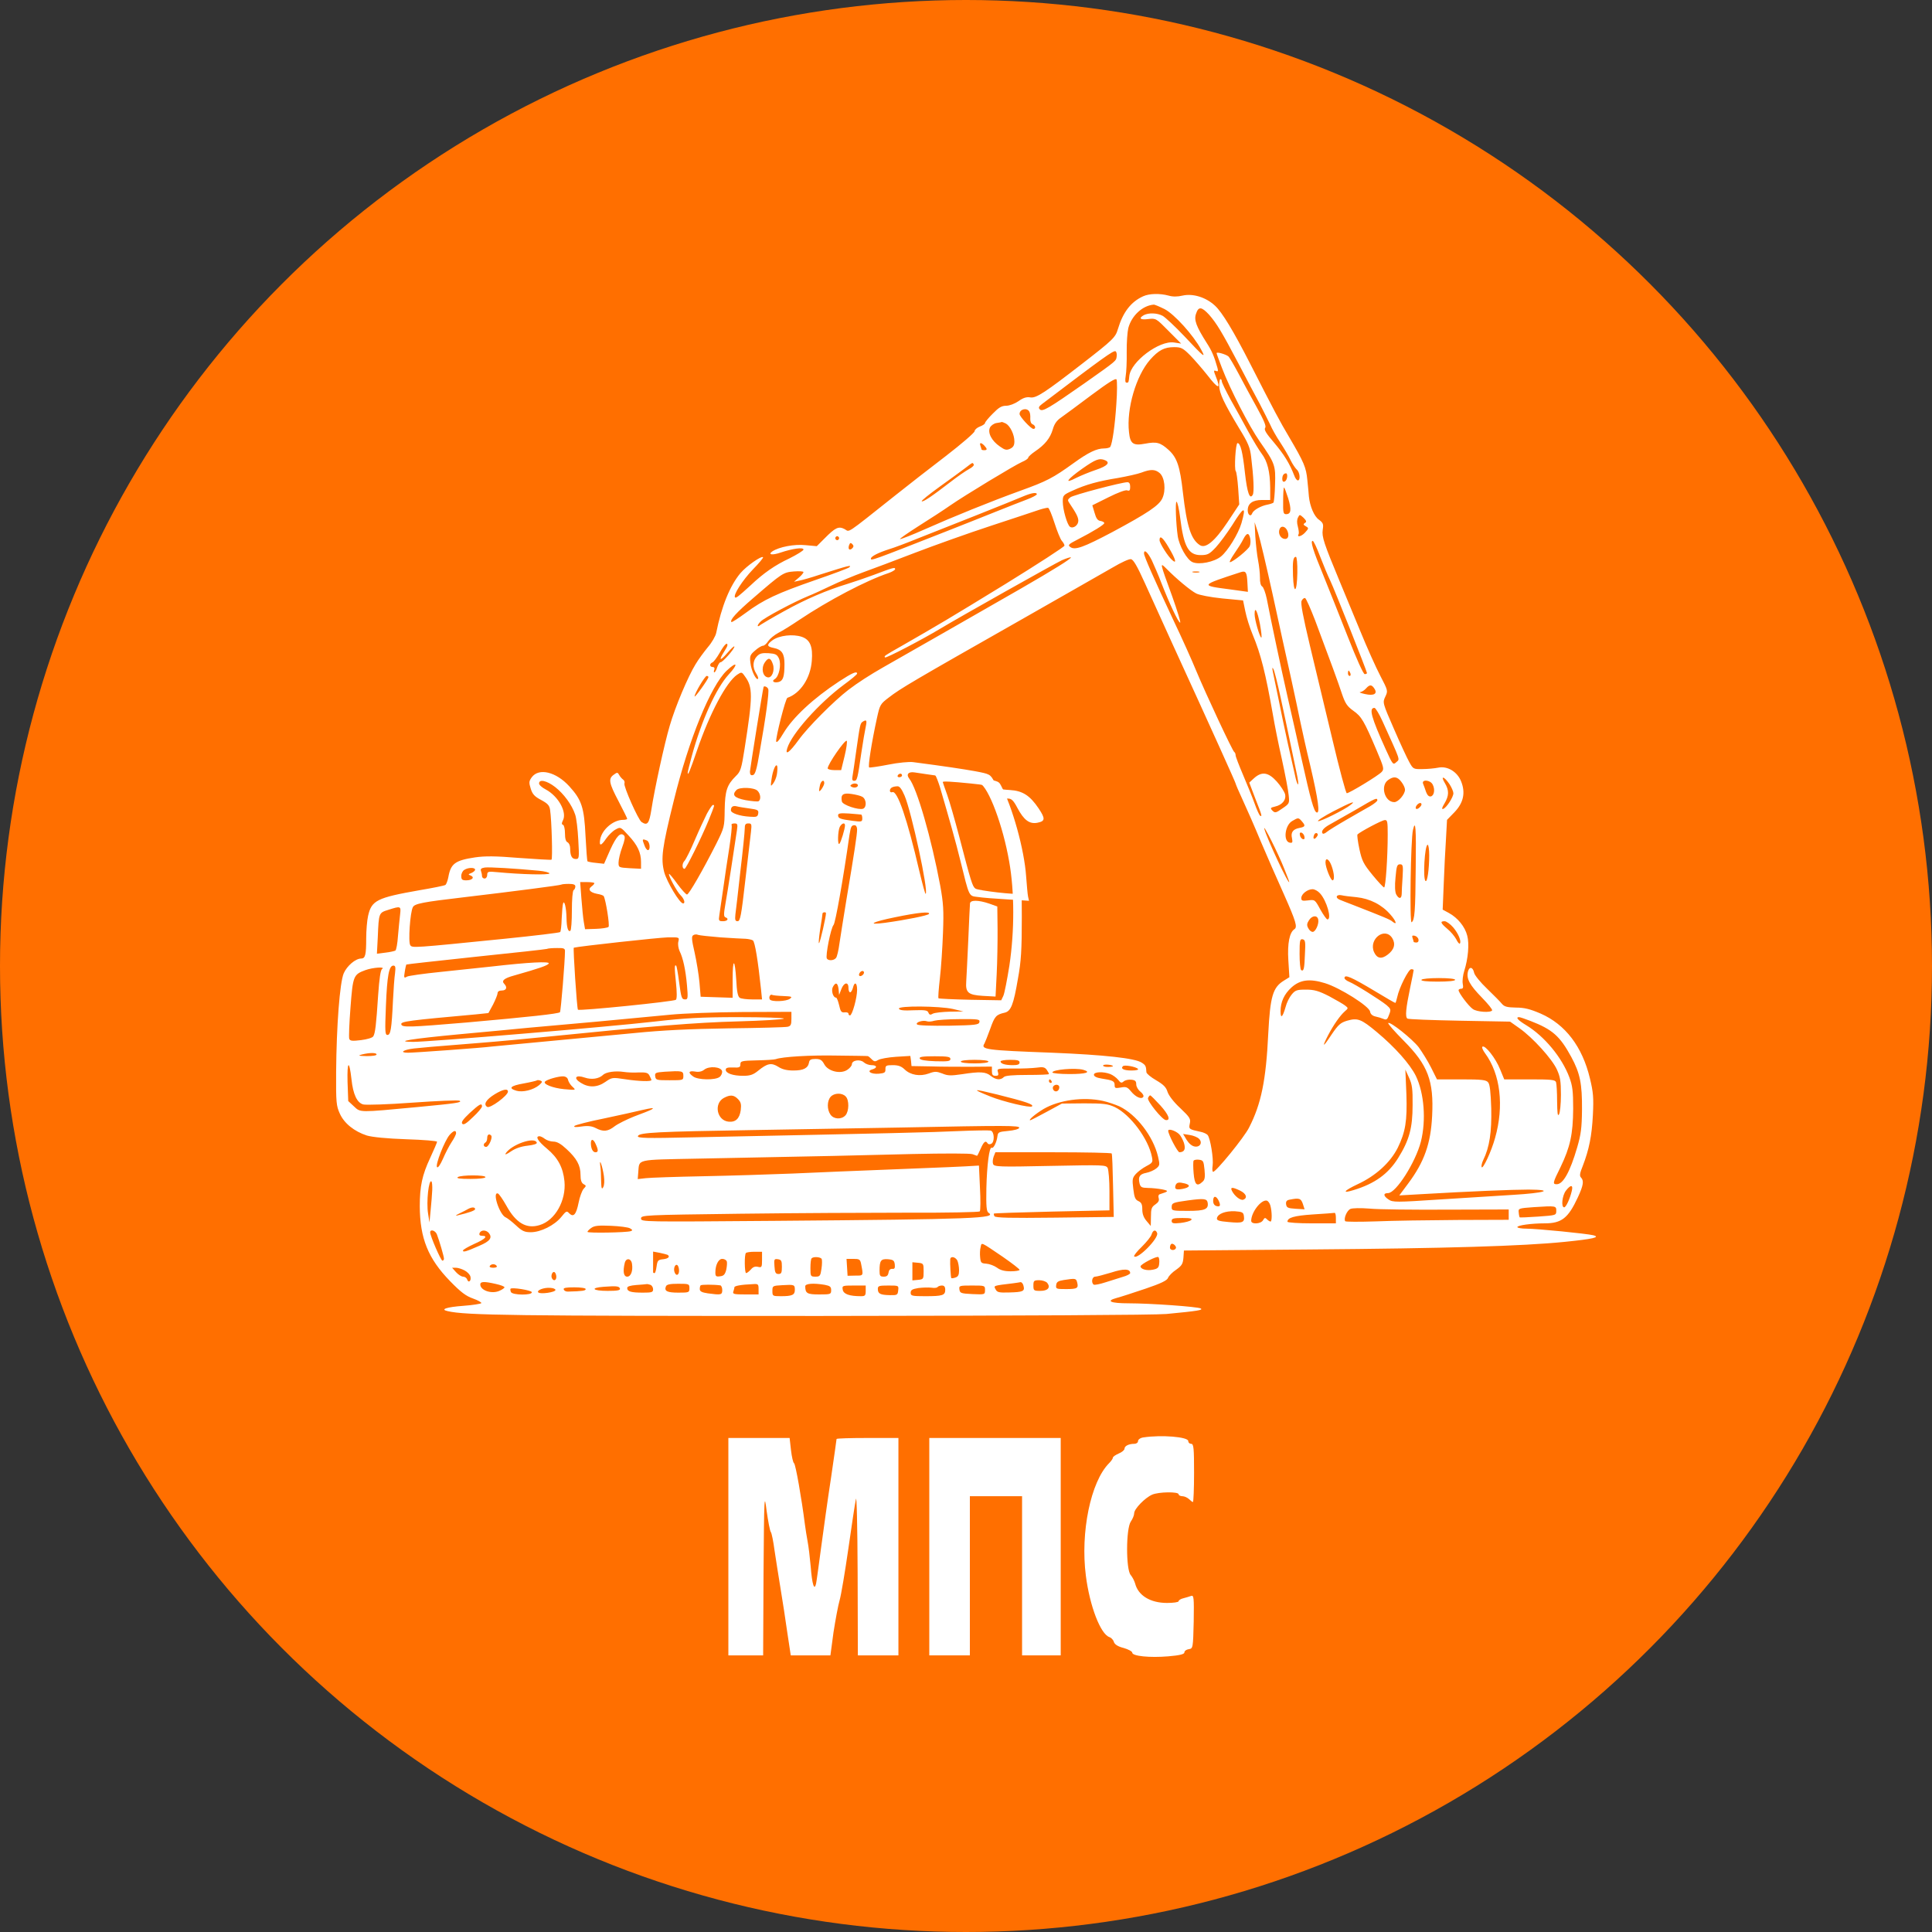
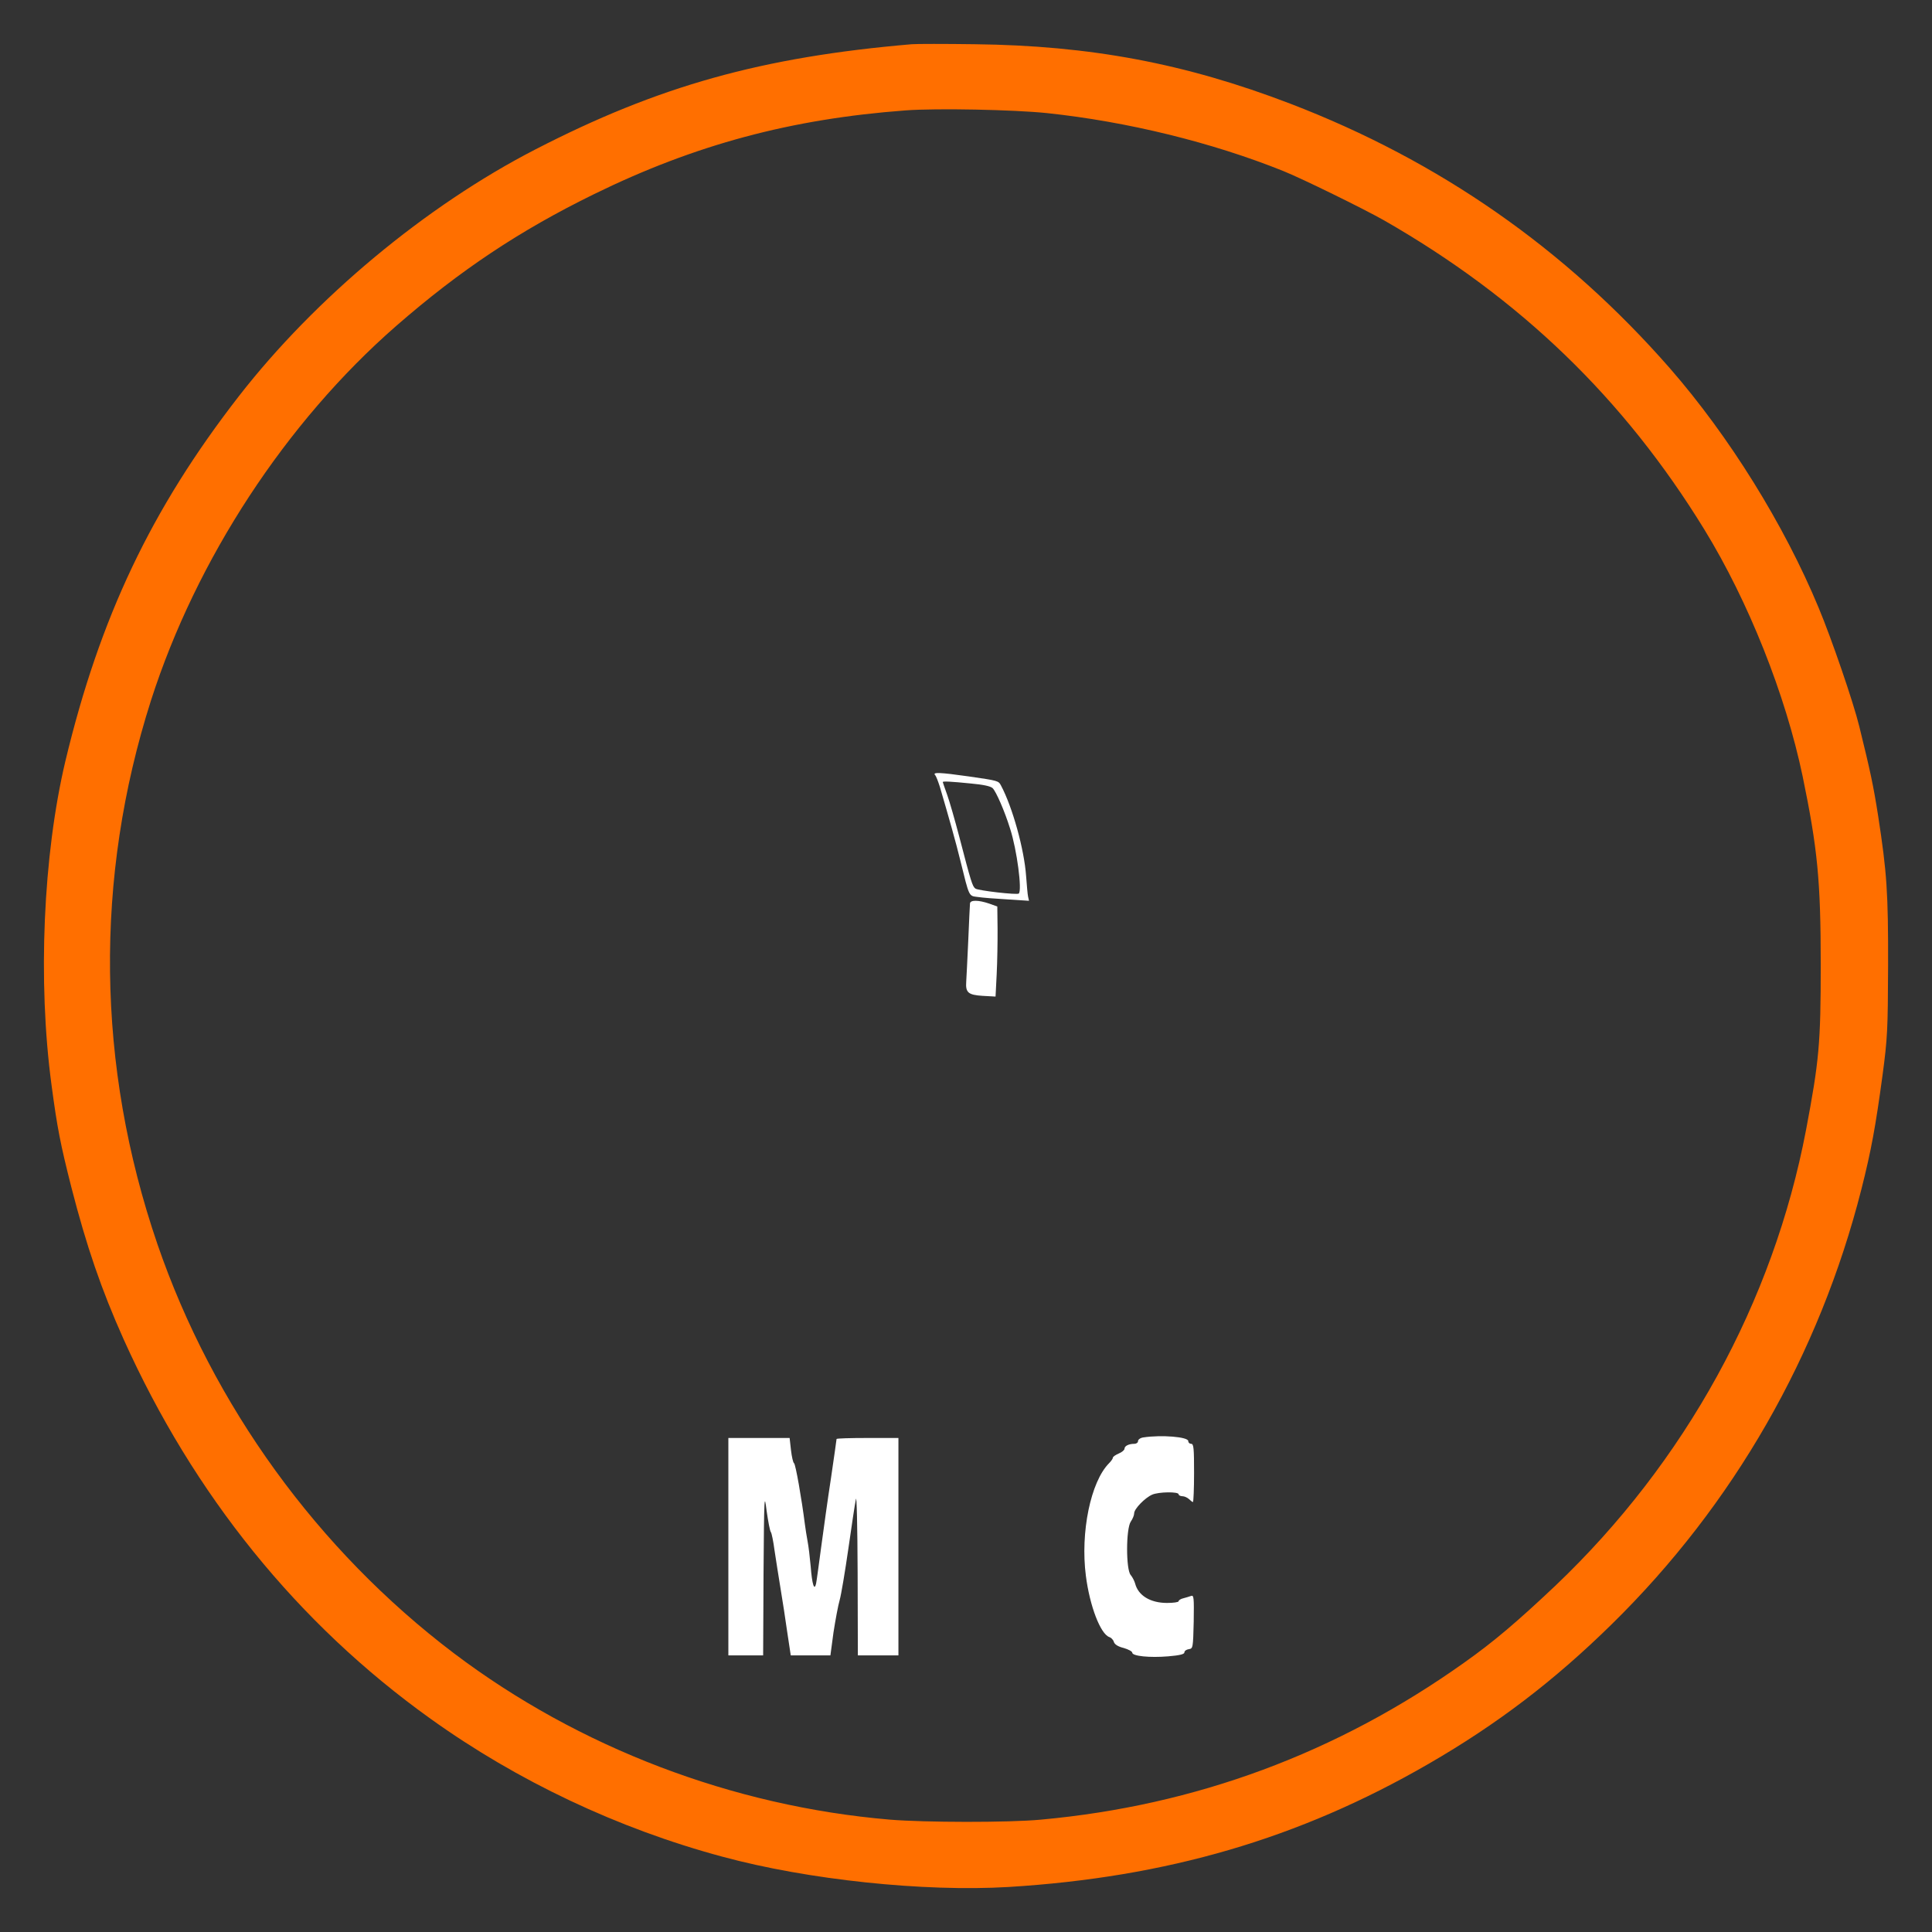
<svg xmlns="http://www.w3.org/2000/svg" width="44" height="44" viewBox="0 0 44 44" fill="none">
  <rect x="0" y="0" width="44" height="44" fill="#333333" stroke="none" />
  <g clip-path="url(#clip0_221_14276)">
-     <circle cx="22" cy="22" r="20" fill="#FF6F00" />
-     <circle cx="22" cy="22" r="22" fill="#FF6F00" />
    <path d="M20.765 1.007C17.344 1.3 14.996 1.958 12.191 3.404C9.697 4.688 7.177 6.788 5.44 9.023C3.444 11.592 2.272 14.064 1.489 17.334C0.983 19.468 0.856 22.348 1.173 24.706C1.304 25.692 1.376 26.056 1.625 27.038C1.969 28.379 2.308 29.369 2.815 30.5C4.408 34.042 6.779 36.978 9.806 39.144C11.779 40.559 14.077 41.647 16.457 42.286C18.398 42.812 21.041 43.089 22.964 42.975C26.57 42.755 29.588 41.874 32.529 40.174C34.099 39.267 35.398 38.276 36.71 36.987C39.475 34.274 41.434 30.86 42.393 27.081C42.615 26.205 42.715 25.657 42.873 24.491C42.986 23.645 42.995 23.452 43 21.997C43.004 20.327 42.972 19.871 42.773 18.578C42.665 17.89 42.597 17.57 42.343 16.54C42.212 16.001 41.71 14.537 41.416 13.836C40.629 11.942 39.38 9.935 38.031 8.388C35.651 5.666 32.778 3.663 29.385 2.361C26.995 1.445 24.837 1.037 22.19 1.007C21.52 0.998 20.878 0.998 20.765 1.007ZM23.846 2.576C25.67 2.769 27.602 3.242 29.226 3.895C29.661 4.07 31.045 4.75 31.511 5.013C34.615 6.788 36.982 9.071 38.819 12.065C39.823 13.704 40.665 15.821 41.054 17.68C41.393 19.323 41.466 20.051 41.466 21.975C41.466 23.772 41.429 24.158 41.131 25.736C40.384 29.654 38.38 33.301 35.421 36.115C34.552 36.935 34.023 37.386 33.348 37.864C30.448 39.928 27.231 41.12 23.706 41.441C22.973 41.511 21.05 41.506 20.267 41.441C16.684 41.138 13.181 39.801 10.34 37.654C7.236 35.304 4.847 32.008 3.584 28.331C2.195 24.272 2.146 19.998 3.44 15.948C4.471 12.736 6.512 9.615 9.023 7.423C10.476 6.157 11.829 5.254 13.53 4.421C15.828 3.295 18.018 2.707 20.629 2.514C21.331 2.462 23.086 2.497 23.846 2.576Z" fill="#FF6F00" />
-     <path d="M16.099 18.532C16.043 18.643 15.917 18.914 15.822 19.136C15.728 19.358 15.623 19.569 15.588 19.607C15.528 19.669 15.532 19.787 15.591 19.787C15.626 19.783 15.969 19.094 16.137 18.685C16.281 18.325 16.281 18.333 16.235 18.333C16.218 18.333 16.158 18.424 16.099 18.532Z" fill="white" />
    <path d="M21.296 17.651C21.321 17.678 21.366 17.799 21.404 17.917C21.608 18.61 21.775 19.202 21.867 19.582C22.08 20.444 22.059 20.401 22.267 20.428C22.367 20.444 22.672 20.468 22.943 20.483L23.435 20.515L23.414 20.421C23.402 20.369 23.385 20.158 23.369 19.954C23.327 19.347 23.06 18.383 22.797 17.89C22.739 17.78 22.735 17.78 22.059 17.682C21.396 17.588 21.233 17.584 21.296 17.651ZM22.105 17.843C22.401 17.87 22.555 17.905 22.605 17.948C22.684 18.023 22.881 18.473 23.006 18.877C23.16 19.355 23.281 20.279 23.202 20.35C23.164 20.385 22.272 20.283 22.213 20.236C22.146 20.185 22.117 20.095 21.842 19.038C21.746 18.673 21.625 18.25 21.571 18.101C21.517 17.948 21.471 17.819 21.471 17.811C21.471 17.788 21.667 17.799 22.105 17.843Z" fill="white" />
    <path d="M22.091 20.575C22.087 20.612 22.069 20.996 22.051 21.428C22.031 21.86 22.011 22.275 22.005 22.356C21.987 22.605 22.049 22.659 22.381 22.68L22.673 22.696L22.699 22.183C22.713 21.903 22.721 21.438 22.719 21.158L22.713 20.645L22.532 20.58C22.28 20.494 22.099 20.494 22.091 20.575Z" fill="white" />
-     <path d="M26.034 6.748C25.755 6.874 25.574 7.112 25.46 7.493C25.404 7.683 25.353 7.736 24.653 8.278C23.806 8.934 23.602 9.071 23.468 9.051C23.381 9.035 23.302 9.059 23.196 9.136C23.106 9.197 22.988 9.241 22.913 9.241C22.81 9.241 22.744 9.282 22.61 9.42C22.511 9.517 22.433 9.614 22.433 9.634C22.433 9.654 22.381 9.691 22.314 9.715C22.251 9.739 22.196 9.788 22.196 9.82C22.196 9.853 21.901 10.108 21.539 10.387C21.173 10.666 20.665 11.063 20.401 11.273C19.224 12.208 19.358 12.115 19.236 12.05C19.098 11.978 19.024 12.014 18.776 12.265L18.602 12.439L18.339 12.415C18.087 12.39 17.748 12.455 17.591 12.556C17.48 12.633 17.587 12.65 17.776 12.585C18.051 12.492 18.299 12.459 18.299 12.516C18.299 12.54 18.154 12.629 17.977 12.718C17.654 12.868 17.386 13.054 17.091 13.334C16.811 13.589 16.764 13.625 16.74 13.605C16.693 13.552 16.91 13.216 17.146 12.969C17.284 12.828 17.39 12.702 17.378 12.69C17.339 12.654 17.004 12.888 16.862 13.054C16.622 13.342 16.433 13.807 16.311 14.414C16.296 14.487 16.213 14.633 16.122 14.738C16.036 14.843 15.906 15.017 15.839 15.131C15.674 15.398 15.378 16.094 15.252 16.531C15.134 16.928 14.906 17.972 14.835 18.438C14.784 18.758 14.745 18.81 14.611 18.721C14.536 18.672 14.197 17.907 14.221 17.843C14.233 17.81 14.217 17.77 14.19 17.754C14.162 17.733 14.123 17.689 14.103 17.652C14.068 17.588 14.056 17.584 13.977 17.644C13.851 17.733 13.867 17.831 14.087 18.247C14.194 18.454 14.284 18.632 14.284 18.648C14.284 18.66 14.241 18.672 14.186 18.672C13.969 18.672 13.713 18.891 13.67 19.11C13.639 19.28 13.69 19.271 13.808 19.093C13.863 19.017 13.957 18.923 14.02 18.891C14.131 18.83 14.134 18.83 14.312 19.025C14.52 19.247 14.599 19.417 14.599 19.632V19.786L14.343 19.773C14.091 19.757 14.087 19.757 14.087 19.644C14.087 19.579 14.123 19.421 14.17 19.296C14.229 19.138 14.241 19.057 14.213 19.029C14.131 18.944 14.04 19.041 13.898 19.352L13.757 19.672L13.575 19.652C13.477 19.644 13.39 19.624 13.379 19.616C13.371 19.608 13.351 19.348 13.335 19.041C13.304 18.389 13.249 18.219 12.965 17.907C12.662 17.576 12.273 17.483 12.111 17.701C12.044 17.794 12.044 17.823 12.088 17.964C12.127 18.09 12.178 18.142 12.324 18.219C12.473 18.3 12.513 18.341 12.528 18.446C12.564 18.681 12.588 19.559 12.56 19.579C12.544 19.587 12.213 19.567 11.824 19.539C11.284 19.494 11.044 19.494 10.82 19.526C10.363 19.595 10.265 19.668 10.21 19.98C10.194 20.061 10.163 20.142 10.143 20.154C10.123 20.17 9.856 20.223 9.549 20.275C8.584 20.445 8.462 20.506 8.383 20.858C8.36 20.959 8.34 21.19 8.34 21.372C8.34 21.745 8.32 21.83 8.226 21.83C8.096 21.83 7.903 21.996 7.828 22.166C7.738 22.38 7.663 23.36 7.655 24.42C7.651 25.108 7.659 25.185 7.738 25.359C7.836 25.582 8.068 25.768 8.356 25.861C8.486 25.898 8.805 25.93 9.257 25.946C9.639 25.958 9.954 25.983 9.954 26.003C9.954 26.019 9.883 26.185 9.797 26.371C9.615 26.76 9.56 27.015 9.56 27.472C9.564 28.201 9.749 28.662 10.249 29.176C10.497 29.431 10.611 29.516 10.773 29.573C10.887 29.613 10.97 29.662 10.962 29.678C10.95 29.694 10.769 29.723 10.556 29.739C10.171 29.767 10.013 29.82 10.194 29.86C10.607 29.957 11.694 29.97 18.693 29.97C23.287 29.965 26.31 29.949 26.566 29.925C27.286 29.856 27.408 29.836 27.345 29.799C27.274 29.759 26.2 29.682 25.7 29.682C25.29 29.682 25.176 29.629 25.428 29.561C25.523 29.536 25.822 29.439 26.085 29.35C26.444 29.229 26.581 29.16 26.601 29.103C26.617 29.059 26.7 28.974 26.786 28.917C26.916 28.824 26.94 28.784 26.952 28.642L26.963 28.48L29.805 28.456C32.951 28.431 34.687 28.379 35.639 28.282C36.285 28.217 36.458 28.176 36.285 28.132C36.139 28.095 35.005 27.982 34.769 27.982C34.651 27.982 34.557 27.966 34.557 27.946C34.557 27.905 34.88 27.861 35.179 27.861C35.565 27.861 35.714 27.743 35.934 27.27C36.064 26.99 36.076 26.889 36.005 26.816C35.97 26.78 35.978 26.719 36.045 26.557C36.19 26.181 36.253 25.869 36.277 25.392C36.297 24.995 36.285 24.873 36.21 24.562C36.037 23.837 35.651 23.331 35.088 23.084C34.844 22.979 34.714 22.947 34.525 22.947C34.325 22.943 34.261 22.927 34.206 22.862C34.171 22.817 34.017 22.663 33.868 22.518C33.714 22.372 33.584 22.21 33.573 22.157C33.545 22.02 33.462 22.004 33.431 22.129C33.392 22.291 33.474 22.437 33.75 22.72C33.888 22.862 33.994 22.991 33.982 23.012C33.947 23.068 33.632 23.048 33.541 22.979C33.443 22.91 33.218 22.611 33.218 22.55C33.218 22.534 33.246 22.518 33.277 22.518C33.321 22.518 33.329 22.489 33.313 22.404C33.301 22.34 33.317 22.206 33.348 22.109C33.435 21.838 33.466 21.494 33.415 21.308C33.364 21.105 33.199 20.903 32.998 20.793L32.856 20.716L32.88 20.13C32.892 19.806 32.915 19.348 32.931 19.11L32.955 18.672L33.124 18.498C33.329 18.284 33.38 18.057 33.277 17.798C33.191 17.576 32.962 17.438 32.754 17.483C32.675 17.499 32.514 17.515 32.396 17.515C32.191 17.519 32.183 17.515 32.096 17.357C32.045 17.268 31.888 16.928 31.746 16.6C31.486 16.005 31.486 16.001 31.549 15.867C31.612 15.734 31.612 15.73 31.435 15.39C31.337 15.204 31.128 14.738 30.975 14.362C30.817 13.981 30.612 13.483 30.514 13.249C30.152 12.378 30.101 12.225 30.124 12.067C30.144 11.937 30.136 11.909 30.038 11.836C29.927 11.759 29.833 11.532 29.809 11.306C29.805 11.249 29.79 11.083 29.774 10.933C29.746 10.642 29.699 10.533 29.357 9.95C29.152 9.606 29.018 9.355 28.475 8.29C28.089 7.533 27.833 7.112 27.672 6.963C27.463 6.768 27.168 6.679 26.932 6.732C26.814 6.76 26.707 6.76 26.613 6.732C26.416 6.679 26.176 6.683 26.034 6.748ZM26.523 7.04C26.743 7.153 27.176 7.63 27.353 7.958C27.475 8.177 27.42 8.136 26.971 7.655C26.759 7.432 26.538 7.226 26.479 7.193C26.353 7.125 26.16 7.12 26.05 7.177C25.924 7.25 25.967 7.29 26.152 7.266C26.326 7.246 26.33 7.25 26.613 7.537L26.9 7.825L26.739 7.8C26.404 7.748 25.751 8.238 25.719 8.565C25.704 8.711 25.704 8.715 25.657 8.715C25.625 8.715 25.621 8.667 25.637 8.561C25.652 8.48 25.664 8.234 25.66 8.019C25.657 7.8 25.676 7.558 25.696 7.473C25.771 7.189 26.019 6.959 26.274 6.938C26.294 6.934 26.408 6.983 26.523 7.04ZM27.534 7.165C27.707 7.363 27.822 7.55 28.211 8.29C28.384 8.622 28.601 9.035 28.692 9.201C28.778 9.367 28.884 9.581 28.928 9.671C28.967 9.764 29.069 9.946 29.156 10.075C29.243 10.209 29.349 10.387 29.392 10.48C29.435 10.569 29.502 10.666 29.534 10.695C29.605 10.755 29.62 10.941 29.558 10.941C29.534 10.941 29.498 10.893 29.475 10.828C29.369 10.553 29.243 10.351 29.018 10.083C28.833 9.869 28.782 9.784 28.814 9.743C28.841 9.707 28.79 9.581 28.621 9.274C28.495 9.047 28.306 8.699 28.207 8.509C28.105 8.319 28.003 8.14 27.975 8.116C27.916 8.068 27.707 8.007 27.707 8.043C27.707 8.055 27.762 8.205 27.829 8.379C28.014 8.865 28.451 9.711 28.688 10.051C29.038 10.553 29.054 10.601 29.038 11.039C29.034 11.249 29.014 11.431 29.002 11.447C28.987 11.46 28.928 11.48 28.869 11.492C28.715 11.52 28.546 11.617 28.518 11.69C28.487 11.779 28.416 11.727 28.416 11.621C28.416 11.468 28.526 11.387 28.739 11.387H28.928V11.111C28.924 10.743 28.865 10.504 28.735 10.334C28.676 10.257 28.538 10.027 28.428 9.828C28.317 9.626 28.14 9.298 28.026 9.1C27.916 8.897 27.825 8.711 27.825 8.683C27.825 8.659 27.814 8.634 27.794 8.634C27.778 8.634 27.766 8.703 27.766 8.784C27.77 8.958 27.877 9.181 28.219 9.751C28.428 10.091 28.471 10.193 28.495 10.415C28.55 10.865 28.566 11.213 28.53 11.269C28.463 11.387 28.404 11.225 28.353 10.771C28.302 10.298 28.251 10.091 28.184 10.091C28.14 10.091 28.105 10.687 28.144 10.731C28.16 10.747 28.184 10.921 28.199 11.124L28.223 11.488L27.955 11.893C27.664 12.33 27.455 12.5 27.326 12.415C27.125 12.285 27.03 11.994 26.94 11.217C26.873 10.618 26.806 10.423 26.617 10.249C26.424 10.075 26.341 10.055 26.082 10.104C25.806 10.156 25.739 10.108 25.712 9.841C25.652 9.31 25.873 8.557 26.192 8.193C26.385 7.975 26.518 7.906 26.739 7.906C26.9 7.906 26.94 7.926 27.109 8.096C27.215 8.205 27.385 8.404 27.495 8.541C27.747 8.869 27.814 8.881 27.688 8.57C27.637 8.44 27.637 8.428 27.692 8.448C27.739 8.468 27.747 8.452 27.727 8.379C27.652 8.112 27.597 7.987 27.479 7.805C27.243 7.432 27.188 7.286 27.239 7.145C27.294 6.975 27.365 6.983 27.534 7.165ZM25.432 8.112C25.416 8.225 25.452 8.197 24.696 8.731C23.885 9.298 23.739 9.387 23.68 9.322C23.645 9.286 23.657 9.258 23.732 9.201C25.129 8.14 25.349 7.983 25.404 7.999C25.424 8.007 25.44 8.06 25.432 8.112ZM25.424 9.201C25.393 9.683 25.334 10.095 25.286 10.177C25.271 10.197 25.208 10.213 25.145 10.213C24.976 10.213 24.79 10.302 24.448 10.549C23.983 10.885 23.834 10.962 23.239 11.176C22.558 11.423 21.708 11.767 21.051 12.059C20.779 12.18 20.531 12.277 20.5 12.277C20.472 12.277 20.665 12.144 20.925 11.978C21.189 11.812 21.507 11.605 21.633 11.516C21.972 11.281 23.11 10.593 23.275 10.521C23.354 10.488 23.417 10.444 23.417 10.423C23.417 10.403 23.488 10.338 23.57 10.282C23.799 10.128 23.917 9.978 23.976 9.78C24.011 9.654 24.066 9.577 24.165 9.509C24.239 9.456 24.55 9.229 24.849 9.003C25.247 8.707 25.409 8.606 25.428 8.642C25.444 8.675 25.444 8.926 25.424 9.201ZM23.44 9.371C23.46 9.399 23.468 9.468 23.464 9.529C23.46 9.594 23.48 9.646 23.515 9.662C23.582 9.687 23.598 9.768 23.535 9.768C23.48 9.768 23.22 9.488 23.22 9.428C23.22 9.318 23.385 9.278 23.44 9.371ZM22.909 9.646C23.007 9.703 23.102 9.897 23.102 10.051C23.102 10.144 23.078 10.185 23.003 10.221C22.921 10.257 22.885 10.249 22.771 10.168C22.582 10.039 22.488 9.853 22.547 9.735C22.57 9.691 22.637 9.642 22.696 9.634C22.759 9.626 22.81 9.614 22.818 9.61C22.826 9.61 22.866 9.626 22.909 9.646ZM22.417 10.148C22.488 10.225 22.488 10.253 22.413 10.253C22.381 10.253 22.354 10.245 22.354 10.237C22.354 10.229 22.342 10.193 22.33 10.156C22.299 10.075 22.342 10.071 22.417 10.148ZM25.164 10.48C25.294 10.533 25.22 10.614 24.964 10.699C24.822 10.747 24.613 10.832 24.507 10.885C24.22 11.035 24.298 10.921 24.653 10.67C24.948 10.464 25.035 10.427 25.164 10.48ZM22.177 10.577C22.189 10.597 22.141 10.646 22.07 10.682C22 10.719 21.807 10.852 21.645 10.978C21.22 11.306 21.015 11.443 20.992 11.415C20.98 11.403 21.161 11.257 21.397 11.087C21.63 10.921 21.893 10.727 21.98 10.662C22.165 10.521 22.145 10.529 22.177 10.577ZM26.408 10.771C26.526 10.869 26.558 11.164 26.471 11.35C26.396 11.512 26.137 11.686 25.33 12.119C24.68 12.463 24.48 12.536 24.377 12.459C24.314 12.415 24.33 12.395 24.546 12.285C24.893 12.107 25.149 11.949 25.149 11.913C25.149 11.893 25.109 11.872 25.062 11.864C24.999 11.856 24.964 11.808 24.928 11.678L24.877 11.508L25.243 11.326C25.46 11.217 25.637 11.152 25.672 11.168C25.723 11.188 25.739 11.168 25.739 11.087C25.739 11.018 25.719 10.982 25.676 10.982C25.546 10.982 24.444 11.273 24.377 11.326C24.314 11.375 24.31 11.395 24.354 11.456C24.511 11.69 24.558 11.779 24.558 11.86C24.558 11.961 24.444 12.046 24.369 11.998C24.306 11.957 24.204 11.605 24.204 11.423C24.204 11.281 24.216 11.269 24.432 11.172C24.731 11.035 25.011 10.958 25.464 10.885C25.668 10.848 25.908 10.796 25.995 10.763C26.208 10.682 26.306 10.687 26.408 10.771ZM29.313 10.869C29.298 10.978 29.203 11.014 29.203 10.909C29.203 10.828 29.235 10.78 29.29 10.78C29.309 10.78 29.321 10.82 29.313 10.869ZM29.337 11.346C29.416 11.609 29.404 11.71 29.29 11.71C29.227 11.71 29.219 11.674 29.223 11.407C29.223 11.241 29.231 11.103 29.243 11.103C29.254 11.103 29.294 11.213 29.337 11.346ZM23.613 11.257C23.613 11.273 23.511 11.33 23.389 11.375C23.263 11.423 22.948 11.545 22.688 11.65C22.429 11.755 21.917 11.957 21.547 12.103C19.858 12.767 19.834 12.775 19.834 12.722C19.834 12.67 20.008 12.585 20.248 12.508C20.358 12.476 20.649 12.366 20.897 12.265C21.145 12.168 21.748 11.929 22.236 11.735C22.724 11.54 23.2 11.35 23.299 11.306C23.491 11.225 23.613 11.205 23.613 11.257ZM26.877 11.787C26.959 12.451 27.066 12.642 27.345 12.642C27.503 12.642 27.542 12.621 27.688 12.467C27.778 12.37 27.944 12.144 28.062 11.961C28.333 11.524 28.388 11.512 28.274 11.913C28.203 12.156 27.963 12.548 27.806 12.674C27.652 12.799 27.31 12.868 27.16 12.803C27.034 12.751 26.857 12.439 26.822 12.208C26.782 11.933 26.763 11.427 26.794 11.427C26.814 11.427 26.853 11.589 26.877 11.787ZM24.015 11.909C24.074 12.095 24.149 12.277 24.18 12.314C24.216 12.354 24.243 12.403 24.243 12.427C24.243 12.451 23.637 12.844 22.897 13.301C21.602 14.095 21.389 14.22 20.543 14.706C20.122 14.945 20.13 14.941 20.157 14.973C20.181 14.993 20.992 14.572 21.409 14.321C21.858 14.05 24.011 12.84 24.184 12.759C24.287 12.714 24.377 12.686 24.389 12.694C24.409 12.718 23.983 12.982 23.239 13.411C22.669 13.738 20.386 15.046 20.11 15.2C19.819 15.366 19.535 15.548 19.323 15.71C18.996 15.96 18.394 16.564 18.189 16.851C17.98 17.138 17.874 17.215 17.929 17.041C18.032 16.709 18.646 16.021 19.216 15.596C19.382 15.475 19.52 15.361 19.52 15.341C19.52 15.277 19.413 15.321 19.11 15.519C18.524 15.904 18.055 16.337 17.835 16.709C17.748 16.859 17.685 16.928 17.677 16.887C17.662 16.802 17.89 15.904 17.933 15.892C18.228 15.79 18.457 15.447 18.488 15.054C18.516 14.726 18.449 14.568 18.26 14.503C18.055 14.435 17.748 14.471 17.595 14.58C17.453 14.685 17.461 14.726 17.626 14.758C17.807 14.795 17.866 14.888 17.866 15.123C17.866 15.406 17.835 15.503 17.736 15.531C17.63 15.56 17.563 15.515 17.642 15.467C17.744 15.41 17.799 15.131 17.74 14.997C17.697 14.904 17.662 14.888 17.504 14.876C17.358 14.868 17.303 14.88 17.24 14.945C17.142 15.046 17.134 15.2 17.221 15.337C17.256 15.39 17.276 15.447 17.264 15.459C17.221 15.503 17.107 15.268 17.091 15.098C17.071 14.941 17.083 14.912 17.197 14.815C17.264 14.754 17.347 14.706 17.378 14.706C17.406 14.706 17.461 14.657 17.496 14.601C17.536 14.544 17.634 14.463 17.724 14.414C17.815 14.37 18.028 14.236 18.201 14.119C18.866 13.674 19.728 13.22 20.24 13.05C20.319 13.022 20.386 12.982 20.386 12.961C20.386 12.913 20.342 12.925 19.893 13.095C19.72 13.16 19.457 13.249 19.303 13.297C18.823 13.443 18.35 13.645 17.854 13.921C17.591 14.066 17.351 14.208 17.323 14.228C17.233 14.305 17.236 14.236 17.327 14.151C17.418 14.062 18.079 13.71 18.405 13.576C18.508 13.536 18.744 13.427 18.929 13.338C19.114 13.249 19.445 13.111 19.657 13.034C19.874 12.957 20.405 12.755 20.838 12.589C21.271 12.423 22.051 12.144 22.57 11.974C23.09 11.804 23.586 11.638 23.672 11.609C23.759 11.581 23.85 11.561 23.869 11.565C23.893 11.569 23.956 11.727 24.015 11.909ZM29.719 11.909C29.676 11.937 29.68 11.953 29.739 11.986C29.809 12.026 29.809 12.034 29.719 12.132C29.636 12.22 29.526 12.245 29.577 12.16C29.585 12.14 29.577 12.067 29.558 11.994C29.534 11.909 29.534 11.836 29.561 11.787C29.597 11.71 29.601 11.715 29.687 11.791C29.754 11.86 29.762 11.885 29.719 11.909ZM28.987 13.552C29.128 14.196 29.309 15.034 29.396 15.414C29.479 15.79 29.577 16.256 29.616 16.446C29.656 16.637 29.754 17.082 29.841 17.438C30.026 18.231 30.065 18.531 29.986 18.503C29.924 18.482 29.853 18.231 29.636 17.256C29.55 16.867 29.408 16.236 29.321 15.859C29.172 15.204 28.951 14.159 28.849 13.633C28.821 13.5 28.774 13.374 28.747 13.358C28.711 13.338 28.692 13.261 28.695 13.155C28.695 13.062 28.676 12.884 28.652 12.763C28.628 12.642 28.601 12.395 28.589 12.216L28.573 11.893L28.652 12.136C28.695 12.269 28.845 12.905 28.987 13.552ZM29.325 12.103C29.369 12.225 29.321 12.302 29.223 12.265C29.148 12.233 29.109 12.136 29.14 12.055C29.176 11.957 29.282 11.986 29.325 12.103ZM28.471 12.253C28.483 12.306 28.483 12.386 28.463 12.435C28.436 12.512 28.077 12.803 28.011 12.803C27.991 12.803 28.038 12.714 28.113 12.605C28.188 12.496 28.282 12.35 28.314 12.281C28.392 12.132 28.439 12.123 28.471 12.253ZM19.102 12.281C19.09 12.302 19.063 12.31 19.043 12.293C19.024 12.281 19.016 12.253 19.031 12.233C19.043 12.212 19.071 12.204 19.09 12.22C19.11 12.233 19.118 12.261 19.102 12.281ZM26.621 12.476C26.774 12.735 26.806 12.852 26.7 12.759C26.601 12.678 26.408 12.37 26.408 12.302C26.408 12.18 26.483 12.237 26.621 12.476ZM30.065 12.674C30.14 12.868 30.242 13.115 30.294 13.22C30.392 13.423 31.132 15.289 31.132 15.329C31.132 15.341 31.108 15.353 31.081 15.353C31.049 15.353 30.892 15.001 30.699 14.511C30.518 14.05 30.266 13.419 30.14 13.107C29.9 12.528 29.837 12.318 29.896 12.318C29.916 12.318 29.991 12.476 30.065 12.674ZM19.409 12.488C19.386 12.512 19.35 12.524 19.338 12.508C19.323 12.496 19.323 12.451 19.338 12.415C19.358 12.362 19.374 12.354 19.409 12.39C19.445 12.427 19.445 12.451 19.409 12.488ZM26.231 12.759C26.282 12.872 26.385 13.103 26.448 13.273C26.633 13.746 26.837 14.18 26.877 14.18C26.896 14.18 26.814 13.912 26.696 13.581C26.408 12.791 26.408 12.795 26.57 12.957C26.79 13.18 27.109 13.447 27.243 13.516C27.314 13.552 27.562 13.601 27.837 13.629L28.31 13.674L28.361 13.921C28.388 14.058 28.463 14.297 28.526 14.447C28.715 14.896 28.825 15.341 28.991 16.284C29.026 16.495 29.117 16.952 29.195 17.296C29.27 17.64 29.341 18.009 29.349 18.114C29.369 18.296 29.365 18.304 29.203 18.413C29.058 18.515 29.038 18.519 28.979 18.462C28.924 18.405 28.932 18.393 29.038 18.369C29.203 18.332 29.298 18.215 29.266 18.086C29.25 18.029 29.168 17.899 29.077 17.798C28.888 17.588 28.739 17.563 28.562 17.721L28.451 17.823L28.589 18.187C28.743 18.575 28.75 18.608 28.695 18.575C28.68 18.563 28.621 18.438 28.573 18.3C28.522 18.158 28.404 17.867 28.31 17.648C28.219 17.434 28.14 17.232 28.14 17.199C28.14 17.167 28.125 17.134 28.109 17.126C28.073 17.11 27.467 15.815 27.239 15.268C27.152 15.054 26.92 14.536 26.719 14.115C26.282 13.184 26.054 12.666 26.054 12.605C26.054 12.5 26.137 12.573 26.231 12.759ZM29.546 13.046C29.538 13.504 29.463 13.552 29.447 13.111C29.435 12.779 29.451 12.682 29.514 12.682C29.534 12.682 29.55 12.84 29.546 13.046ZM26.078 13.289C26.215 13.589 26.487 14.192 26.684 14.625C27.648 16.73 28.14 17.823 28.14 17.843C28.14 17.855 28.211 18.025 28.302 18.219C28.392 18.413 28.577 18.834 28.711 19.158C28.849 19.482 29.085 20.024 29.239 20.364C29.514 20.984 29.553 21.113 29.479 21.162C29.369 21.231 29.317 21.486 29.341 21.866L29.365 22.255L29.235 22.336C28.987 22.489 28.928 22.696 28.884 23.534C28.833 24.606 28.723 25.141 28.447 25.679C28.337 25.902 27.695 26.687 27.629 26.687C27.609 26.687 27.605 26.622 27.617 26.545C27.64 26.391 27.566 25.926 27.503 25.849C27.483 25.825 27.408 25.788 27.341 25.776C27.078 25.719 27.07 25.715 27.097 25.59C27.121 25.481 27.101 25.448 26.881 25.238C26.731 25.1 26.617 24.95 26.589 24.865C26.558 24.76 26.495 24.699 26.33 24.602C26.212 24.534 26.113 24.453 26.109 24.42C26.101 24.279 26.09 24.258 26.003 24.202C25.853 24.1 25.145 24.023 23.964 23.975C22.436 23.918 22.33 23.902 22.421 23.764C22.436 23.736 22.495 23.586 22.551 23.433C22.653 23.145 22.684 23.109 22.877 23.064C23.023 23.032 23.082 22.886 23.184 22.283C23.255 21.898 23.271 21.639 23.271 20.878C23.275 19.83 23.204 19.296 22.984 18.632C22.842 18.203 22.842 18.187 22.96 18.187C23.035 18.187 23.082 18.231 23.169 18.397C23.318 18.677 23.444 18.774 23.629 18.737C23.806 18.701 23.81 18.644 23.653 18.409C23.456 18.118 23.291 18.009 22.999 17.992C22.747 17.976 22.744 17.972 22.645 17.802C22.551 17.632 22.547 17.628 22.204 17.563C21.909 17.511 21.535 17.454 20.795 17.357C20.708 17.345 20.453 17.369 20.232 17.414C20.008 17.458 19.811 17.486 19.795 17.478C19.764 17.458 19.85 16.912 19.972 16.353C20.039 16.05 20.047 16.033 20.244 15.884C20.512 15.677 20.759 15.531 23.318 14.078C24.251 13.548 25.16 13.026 25.346 12.921C25.53 12.812 25.715 12.726 25.755 12.735C25.81 12.739 25.897 12.888 26.078 13.289ZM19.342 12.921C19.319 12.941 18.976 13.07 18.575 13.208C17.701 13.512 17.394 13.653 16.985 13.957C16.815 14.082 16.67 14.175 16.658 14.167C16.614 14.123 16.772 13.949 17.154 13.621C17.815 13.05 17.839 13.034 18.083 13.014C18.201 13.006 18.299 13.01 18.299 13.03C18.299 13.046 18.252 13.107 18.193 13.155L18.083 13.249L18.201 13.224C18.268 13.212 18.48 13.152 18.673 13.087C19.35 12.872 19.401 12.86 19.342 12.921ZM27.306 13.034C27.267 13.042 27.203 13.042 27.168 13.034C27.129 13.022 27.16 13.014 27.235 13.014C27.31 13.014 27.341 13.022 27.306 13.034ZM28.408 13.257L28.42 13.479L28.014 13.423C27.326 13.334 27.326 13.334 28.258 13.03C28.373 12.994 28.396 13.034 28.408 13.257ZM29.955 14.139C30.313 15.094 30.475 15.536 30.561 15.799C30.636 16.017 30.675 16.082 30.821 16.187C31.006 16.317 31.065 16.414 31.352 17.09C31.518 17.483 31.526 17.515 31.467 17.58C31.396 17.661 30.73 18.065 30.672 18.065C30.652 18.065 30.506 17.523 30.349 16.859C30.191 16.199 29.959 15.228 29.833 14.706C29.672 14.026 29.616 13.734 29.644 13.682C29.664 13.641 29.699 13.613 29.723 13.621C29.746 13.629 29.849 13.864 29.955 14.139ZM28.695 14.216C28.727 14.394 28.743 14.532 28.723 14.52C28.684 14.495 28.573 14.111 28.573 13.989C28.573 13.795 28.636 13.908 28.695 14.216ZM16.567 14.694C16.567 14.714 16.532 14.779 16.488 14.847C16.359 15.05 16.402 15.062 16.567 14.868C16.654 14.767 16.725 14.702 16.725 14.726C16.725 14.783 16.453 15.09 16.41 15.082C16.394 15.078 16.359 15.127 16.335 15.191C16.315 15.26 16.284 15.313 16.268 15.313C16.256 15.313 16.252 15.285 16.268 15.252C16.28 15.216 16.268 15.191 16.233 15.191C16.158 15.191 16.154 15.115 16.225 15.086C16.252 15.078 16.327 14.977 16.39 14.868C16.492 14.685 16.567 14.613 16.567 14.694ZM17.602 15.127C17.65 15.272 17.579 15.447 17.484 15.426C17.37 15.406 17.331 15.224 17.413 15.094C17.496 14.965 17.551 14.973 17.602 15.127ZM16.599 15.357C16.311 15.669 15.977 16.406 15.756 17.215C15.705 17.406 15.662 17.576 15.662 17.596C15.662 17.685 15.713 17.559 15.874 17.09C16.162 16.248 16.54 15.536 16.788 15.366C16.886 15.301 16.894 15.301 16.961 15.398C17.15 15.649 17.146 15.851 16.957 17.053C16.886 17.507 16.866 17.572 16.76 17.673C16.555 17.875 16.512 18.009 16.504 18.442C16.5 18.83 16.496 18.846 16.315 19.211C16.004 19.826 15.689 20.372 15.646 20.372C15.623 20.372 15.524 20.263 15.426 20.13C15.331 19.996 15.245 19.895 15.237 19.903C15.213 19.931 15.418 20.312 15.5 20.389C15.579 20.466 15.615 20.575 15.556 20.575C15.477 20.571 15.19 20.089 15.127 19.863C15.048 19.551 15.075 19.32 15.347 18.227C15.689 16.835 16.185 15.62 16.552 15.272C16.788 15.05 16.823 15.115 16.599 15.357ZM29.164 15.88C29.235 16.203 29.333 16.665 29.384 16.912C29.435 17.155 29.502 17.47 29.53 17.608C29.561 17.75 29.577 17.863 29.561 17.863C29.546 17.863 29.514 17.766 29.491 17.648C29.463 17.535 29.392 17.199 29.325 16.912C29.262 16.62 29.164 16.167 29.113 15.9C29.058 15.633 29.002 15.357 28.987 15.293C28.971 15.208 28.975 15.191 28.998 15.232C29.022 15.264 29.093 15.556 29.164 15.88ZM30.754 15.333C30.766 15.366 30.758 15.394 30.738 15.394C30.715 15.394 30.699 15.366 30.699 15.333C30.699 15.301 30.707 15.272 30.715 15.272C30.723 15.272 30.738 15.301 30.754 15.333ZM16.134 15.422C16.13 15.471 15.819 15.904 15.819 15.859C15.819 15.79 16.055 15.394 16.095 15.394C16.119 15.394 16.134 15.406 16.134 15.422ZM31.305 15.689C31.376 15.803 31.286 15.851 31.089 15.807C30.994 15.787 30.943 15.766 30.979 15.762C31.014 15.758 31.073 15.722 31.112 15.677C31.195 15.584 31.242 15.588 31.305 15.689ZM17.496 15.693C17.52 15.754 17.445 16.313 17.299 17.134C17.233 17.531 17.197 17.644 17.146 17.652C17.099 17.665 17.079 17.64 17.079 17.572C17.083 17.507 17.366 15.734 17.39 15.645C17.402 15.612 17.48 15.645 17.496 15.693ZM31.482 16.418C31.907 17.357 31.884 17.28 31.801 17.357C31.727 17.426 31.719 17.418 31.561 17.07C31.227 16.333 31.168 16.118 31.305 16.122C31.329 16.127 31.408 16.256 31.482 16.418ZM19.716 16.555C19.697 16.64 19.653 16.9 19.618 17.134C19.531 17.741 19.52 17.782 19.453 17.782C19.409 17.782 19.401 17.754 19.417 17.669C19.429 17.608 19.464 17.353 19.5 17.102C19.587 16.495 19.59 16.479 19.645 16.438C19.736 16.381 19.748 16.402 19.716 16.555ZM19.236 17.215L19.157 17.539H19.004C18.917 17.539 18.85 17.519 18.85 17.499C18.85 17.406 19.24 16.843 19.283 16.871C19.299 16.883 19.279 17.037 19.236 17.215ZM17.693 17.636C17.681 17.709 17.642 17.802 17.606 17.847C17.551 17.92 17.547 17.912 17.571 17.746C17.599 17.543 17.673 17.369 17.701 17.45C17.709 17.478 17.705 17.563 17.693 17.636ZM21.586 17.701C21.933 17.75 22.259 17.81 22.314 17.835C22.515 17.932 22.842 18.802 22.984 19.624C23.106 20.312 23.106 21.202 22.988 21.991C22.936 22.315 22.877 22.623 22.85 22.68L22.802 22.781L22.098 22.769C21.708 22.761 21.381 22.744 21.374 22.736C21.362 22.724 21.378 22.522 21.405 22.283C21.433 22.044 21.464 21.575 21.476 21.243C21.496 20.725 21.484 20.567 21.413 20.17C21.212 19.093 20.882 17.948 20.708 17.733C20.63 17.636 20.689 17.567 20.834 17.592C20.901 17.604 21.24 17.652 21.586 17.701ZM20.543 17.661C20.543 17.681 20.515 17.701 20.48 17.701C20.448 17.701 20.433 17.681 20.445 17.661C20.456 17.636 20.484 17.62 20.508 17.62C20.527 17.62 20.543 17.636 20.543 17.661ZM31.915 17.806C31.963 17.867 31.998 17.944 31.998 17.984C31.998 18.09 31.845 18.268 31.754 18.268C31.534 18.268 31.431 17.895 31.612 17.766C31.738 17.673 31.825 17.685 31.915 17.806ZM33.014 17.863C33.061 17.936 33.1 18.029 33.1 18.065C33.1 18.154 32.943 18.397 32.868 18.422C32.829 18.434 32.837 18.397 32.896 18.3C33.002 18.122 33.006 18.001 32.904 17.831C32.797 17.652 32.892 17.681 33.014 17.863ZM12.643 17.924C12.843 18.081 13.024 18.328 13.099 18.551C13.127 18.628 13.158 18.887 13.17 19.126C13.194 19.547 13.19 19.563 13.111 19.563C13.024 19.563 12.985 19.49 12.985 19.32C12.985 19.255 12.957 19.199 12.926 19.183C12.887 19.166 12.867 19.102 12.867 18.98C12.867 18.883 12.847 18.794 12.824 18.786C12.788 18.774 12.788 18.749 12.82 18.685C12.918 18.498 12.717 18.134 12.43 17.98C12.343 17.936 12.277 17.875 12.277 17.843C12.277 17.738 12.454 17.778 12.643 17.924ZM18.772 17.835C18.772 17.895 18.657 18.065 18.654 18.005C18.654 17.98 18.665 17.924 18.677 17.871C18.705 17.774 18.772 17.746 18.772 17.835ZM32.628 17.867C32.687 17.976 32.663 18.122 32.585 18.138C32.541 18.146 32.506 18.11 32.478 18.037C32.459 17.976 32.427 17.891 32.411 17.851C32.368 17.746 32.573 17.758 32.628 17.867ZM19.523 17.916C19.504 17.936 19.453 17.944 19.413 17.928C19.358 17.903 19.354 17.891 19.398 17.863C19.472 17.818 19.579 17.859 19.523 17.916ZM20.602 18.122C20.759 18.49 21.149 20.291 21.082 20.356C21.07 20.368 21.008 20.134 20.937 19.838C20.661 18.648 20.437 17.997 20.323 18.041C20.291 18.053 20.267 18.037 20.267 18.009C20.267 17.944 20.326 17.912 20.437 17.907C20.488 17.903 20.535 17.968 20.602 18.122ZM17.252 18.009C17.323 18.078 17.335 18.211 17.276 18.247C17.256 18.26 17.122 18.247 16.98 18.223C16.721 18.171 16.662 18.106 16.772 17.992C16.843 17.92 17.177 17.932 17.252 18.009ZM19.638 18.146C19.732 18.199 19.744 18.381 19.657 18.418C19.555 18.454 19.185 18.332 19.173 18.252C19.142 18.098 19.197 18.053 19.386 18.081C19.48 18.094 19.598 18.122 19.638 18.146ZM31.368 18.227C31.368 18.247 31.293 18.308 31.203 18.361C31.108 18.413 30.864 18.555 30.66 18.672C30.455 18.79 30.254 18.915 30.215 18.948C30.179 18.98 30.136 18.996 30.124 18.984C30.077 18.936 30.14 18.855 30.29 18.774C30.372 18.729 30.636 18.579 30.876 18.442C31.321 18.179 31.368 18.158 31.368 18.227ZM30.758 18.332C30.62 18.442 30.065 18.717 30.018 18.701C29.991 18.693 30.148 18.591 30.364 18.478C30.762 18.272 30.904 18.219 30.758 18.332ZM32.337 18.381C32.305 18.418 32.262 18.434 32.25 18.418C32.211 18.381 32.313 18.264 32.36 18.292C32.384 18.308 32.376 18.345 32.337 18.381ZM17.071 18.413C17.256 18.438 17.28 18.45 17.268 18.527C17.256 18.6 17.233 18.612 17.079 18.6C16.847 18.587 16.646 18.519 16.646 18.454C16.646 18.373 16.693 18.341 16.784 18.365C16.827 18.377 16.957 18.397 17.071 18.413ZM19.61 18.551C19.626 18.551 19.638 18.591 19.638 18.636C19.638 18.717 19.626 18.721 19.413 18.693C19.138 18.656 19.087 18.64 19.087 18.567C19.087 18.523 19.138 18.515 19.334 18.527C19.468 18.539 19.59 18.547 19.61 18.551ZM29.656 18.713C29.735 18.806 29.727 18.83 29.597 18.855C29.447 18.883 29.392 18.956 29.424 19.089C29.443 19.186 29.435 19.203 29.372 19.191C29.219 19.162 29.262 18.79 29.431 18.697C29.569 18.616 29.573 18.616 29.656 18.713ZM31.604 19.008C31.604 19.523 31.557 20.211 31.522 20.211C31.506 20.211 31.384 20.081 31.258 19.927C31.053 19.676 31.018 19.608 30.959 19.336C30.923 19.166 30.904 19.017 30.916 19.004C30.975 18.944 31.474 18.677 31.538 18.677C31.597 18.672 31.604 18.713 31.604 19.008ZM16.784 18.903C16.733 19.255 16.567 20.332 16.52 20.591C16.481 20.814 16.481 20.874 16.52 20.891C16.607 20.919 16.571 20.98 16.465 20.98C16.37 20.98 16.363 20.968 16.382 20.846C16.394 20.777 16.429 20.506 16.469 20.251C16.504 19.996 16.567 19.571 16.61 19.304C16.65 19.041 16.674 18.81 16.662 18.79C16.65 18.77 16.677 18.753 16.725 18.753C16.796 18.753 16.803 18.77 16.784 18.903ZM17.103 18.944C17.091 19.053 17.032 19.551 16.973 20.057C16.882 20.858 16.858 20.98 16.799 20.98C16.744 20.98 16.736 20.951 16.748 20.826C16.76 20.745 16.811 20.3 16.862 19.838C16.918 19.373 16.961 18.944 16.961 18.875C16.961 18.778 16.977 18.753 17.044 18.753C17.118 18.753 17.122 18.77 17.103 18.944ZM19.244 18.798C19.244 18.875 19.154 19.174 19.118 19.215C19.071 19.271 19.079 18.923 19.126 18.83C19.173 18.745 19.244 18.725 19.244 18.798ZM19.52 18.891C19.52 19 19.46 19.401 19.276 20.494C19.212 20.883 19.142 21.328 19.118 21.486C19.098 21.639 19.063 21.793 19.039 21.817C18.992 21.878 18.866 21.886 18.831 21.83C18.795 21.773 18.921 21.133 18.984 21.065C19.027 21.012 19.201 20.037 19.346 19.017C19.378 18.822 19.39 18.794 19.464 18.794C19.496 18.794 19.52 18.834 19.52 18.891ZM29.247 19.782C29.309 19.935 29.361 20.073 29.361 20.085C29.357 20.174 28.845 19.081 28.794 18.875C28.758 18.737 29.109 19.433 29.247 19.782ZM32.242 19.753C32.234 20.769 32.218 20.959 32.148 21.004C32.1 21.032 32.128 19.114 32.179 18.903C32.238 18.648 32.254 18.846 32.242 19.753ZM29.707 19.053C29.719 19.102 29.703 19.122 29.668 19.11C29.64 19.098 29.609 19.057 29.605 19.021C29.593 18.972 29.609 18.952 29.644 18.964C29.672 18.976 29.703 19.017 29.707 19.053ZM29.986 19.061C29.931 19.134 29.892 19.106 29.927 19.017C29.939 18.98 29.971 18.964 29.991 18.976C30.022 18.996 30.018 19.021 29.986 19.061ZM14.733 19.142C14.8 19.17 14.819 19.361 14.756 19.361C14.733 19.361 14.697 19.312 14.678 19.255C14.619 19.106 14.623 19.098 14.733 19.142ZM32.549 19.478C32.549 19.798 32.506 20.093 32.467 20.065C32.4 20.024 32.447 19.239 32.514 19.239C32.533 19.239 32.549 19.344 32.549 19.478ZM30.329 19.729C30.388 19.895 30.396 20.049 30.349 20.049C30.305 20.049 30.187 19.753 30.187 19.64C30.187 19.514 30.274 19.567 30.329 19.729ZM31.943 19.976C31.931 20.138 31.923 20.312 31.923 20.36C31.919 20.478 31.856 20.478 31.797 20.368C31.77 20.312 31.762 20.178 31.782 19.984C31.805 19.725 31.817 19.684 31.884 19.684C31.951 19.684 31.959 19.709 31.943 19.976ZM12.269 19.83C12.402 19.842 12.513 19.871 12.513 19.891C12.513 19.931 11.871 19.915 11.324 19.863C11.115 19.842 11.096 19.85 11.096 19.927C11.096 19.972 11.068 20.008 11.037 20.008C11.005 20.008 10.977 19.984 10.977 19.951C10.977 19.919 10.966 19.866 10.954 19.834C10.938 19.79 10.962 19.769 11.044 19.757C11.147 19.745 11.71 19.777 12.269 19.83ZM10.82 19.806C10.82 19.83 10.781 19.863 10.733 19.883C10.659 19.911 10.659 19.915 10.718 19.939C10.816 19.98 10.757 20.049 10.619 20.049C10.525 20.049 10.505 20.032 10.505 19.948C10.505 19.895 10.537 19.83 10.576 19.81C10.662 19.753 10.82 19.753 10.82 19.806ZM13.536 20.113C13.536 20.13 13.509 20.162 13.469 20.19C13.383 20.255 13.434 20.324 13.595 20.356C13.674 20.368 13.741 20.393 13.749 20.409C13.796 20.49 13.89 21.077 13.859 21.109C13.839 21.129 13.709 21.15 13.572 21.154L13.324 21.162L13.296 21C13.28 20.911 13.257 20.668 13.241 20.462L13.213 20.089H13.375C13.465 20.089 13.536 20.101 13.536 20.113ZM13.103 20.186C13.103 20.219 13.087 20.259 13.064 20.271C13.04 20.288 13.024 20.486 13.024 20.737C13.024 20.98 13.009 21.186 12.989 21.198C12.938 21.231 12.906 21.125 12.902 20.907C12.898 20.672 12.851 20.486 12.824 20.575C12.812 20.607 12.8 20.761 12.792 20.919C12.788 21.073 12.773 21.214 12.757 21.227C12.741 21.243 12.17 21.311 11.489 21.38C9.399 21.591 9.387 21.591 9.344 21.526C9.293 21.461 9.34 20.773 9.403 20.66C9.442 20.579 9.639 20.543 10.544 20.437C11.702 20.3 12.768 20.162 12.784 20.146C12.792 20.138 12.871 20.13 12.954 20.13C13.056 20.13 13.103 20.146 13.103 20.186ZM30.061 20.344C30.215 20.51 30.337 20.939 30.231 20.939C30.211 20.939 30.14 20.838 30.069 20.712C29.947 20.486 29.943 20.486 29.79 20.506C29.66 20.522 29.636 20.514 29.636 20.453C29.636 20.36 29.778 20.251 29.892 20.251C29.939 20.251 30.014 20.291 30.061 20.344ZM30.896 20.433C31.199 20.466 31.471 20.603 31.667 20.83C31.797 20.976 31.829 21.085 31.711 20.988C31.663 20.943 31.526 20.887 30.778 20.595C30.679 20.559 30.561 20.51 30.51 20.49C30.4 20.445 30.435 20.364 30.553 20.389C30.601 20.401 30.754 20.421 30.896 20.433ZM9.112 20.826C9.1 20.923 9.08 21.142 9.064 21.311C9.053 21.486 9.025 21.635 9.005 21.648C8.986 21.66 8.883 21.684 8.777 21.696L8.584 21.72L8.604 21.34C8.627 20.785 8.627 20.789 8.844 20.721C9.127 20.631 9.135 20.631 9.112 20.826ZM18.811 20.797C18.811 20.883 18.681 21.453 18.654 21.477C18.638 21.498 18.65 21.36 18.677 21.174C18.709 20.988 18.732 20.826 18.732 20.806C18.732 20.773 18.811 20.765 18.811 20.797ZM21.157 20.814C21.134 20.85 20.63 20.951 20.157 21.016C19.724 21.073 19.858 20.996 20.378 20.891C20.909 20.781 21.192 20.753 21.157 20.814ZM30.022 20.943C30.042 21.044 29.959 21.223 29.896 21.223C29.861 21.223 29.817 21.186 29.794 21.137C29.758 21.073 29.762 21.032 29.813 20.955C29.884 20.846 30.002 20.838 30.022 20.943ZM33.096 21.121C33.214 21.259 33.289 21.445 33.246 21.49C33.234 21.502 33.195 21.457 33.163 21.388C33.128 21.324 33.037 21.214 32.962 21.154C32.809 21.024 32.789 20.98 32.9 20.98C32.939 20.98 33.029 21.044 33.096 21.121ZM16.41 21.348C16.658 21.364 16.918 21.38 16.98 21.38C17.047 21.384 17.122 21.401 17.146 21.417C17.193 21.445 17.264 21.89 17.331 22.526L17.355 22.761H17.13C17.004 22.761 16.874 22.744 16.847 22.724C16.803 22.696 16.78 22.574 16.768 22.323C16.736 21.817 16.685 21.809 16.685 22.311V22.724L16.323 22.712L15.957 22.7L15.93 22.376C15.914 22.198 15.863 21.89 15.819 21.692C15.752 21.401 15.745 21.324 15.788 21.299C15.815 21.279 15.867 21.275 15.898 21.291C15.93 21.303 16.162 21.328 16.41 21.348ZM31.707 21.364C31.789 21.498 31.754 21.627 31.604 21.741C31.463 21.85 31.36 21.83 31.293 21.684C31.163 21.388 31.538 21.101 31.707 21.364ZM32.305 21.396C32.313 21.437 32.293 21.465 32.258 21.465C32.222 21.465 32.195 21.457 32.195 21.449C32.195 21.441 32.183 21.401 32.171 21.364C32.152 21.311 32.163 21.299 32.218 21.311C32.258 21.32 32.297 21.356 32.305 21.396ZM15.449 21.445C15.434 21.502 15.449 21.595 15.477 21.66C15.556 21.817 15.615 22.089 15.646 22.445C15.67 22.716 15.666 22.761 15.611 22.761C15.524 22.761 15.516 22.74 15.465 22.356C15.441 22.166 15.41 22.004 15.402 21.996C15.359 21.951 15.359 22.04 15.394 22.372C15.418 22.603 15.418 22.744 15.394 22.769C15.355 22.809 13.194 23.028 13.162 22.995C13.139 22.971 13.048 21.591 13.068 21.583C13.194 21.55 15.008 21.352 15.205 21.348C15.473 21.344 15.473 21.344 15.449 21.445ZM29.719 21.728C29.707 22.073 29.691 22.129 29.632 22.093C29.613 22.076 29.597 21.915 29.597 21.724C29.597 21.417 29.605 21.38 29.668 21.392C29.727 21.405 29.735 21.449 29.719 21.728ZM12.867 21.656C12.867 21.894 12.773 23.028 12.753 23.052C12.721 23.088 12.04 23.161 10.623 23.287C9.328 23.396 9.151 23.404 9.139 23.327C9.123 23.262 9.328 23.238 10.844 23.101L11.123 23.072L11.229 22.878C11.284 22.769 11.332 22.651 11.332 22.619C11.332 22.582 11.367 22.558 11.43 22.558C11.533 22.558 11.56 22.485 11.485 22.408C11.414 22.336 11.477 22.279 11.717 22.214C12.288 22.052 12.473 21.988 12.497 21.943C12.528 21.89 12.04 21.915 11.194 22.012C10.915 22.04 10.383 22.097 10.013 22.137C9.647 22.174 9.308 22.222 9.269 22.242C9.202 22.283 9.194 22.271 9.218 22.133C9.23 22.048 9.249 21.975 9.253 21.967C9.261 21.959 9.978 21.882 10.84 21.789C11.706 21.7 12.434 21.619 12.454 21.611C12.477 21.599 12.576 21.591 12.682 21.591C12.832 21.587 12.867 21.599 12.867 21.656ZM8.997 22.162C8.982 22.259 8.962 22.534 8.95 22.781C8.919 23.445 8.895 23.57 8.824 23.57C8.769 23.57 8.765 23.497 8.789 22.91C8.816 22.218 8.86 21.991 8.958 21.991C9.005 21.991 9.013 22.024 8.997 22.162ZM8.702 22.068C8.667 22.089 8.639 22.279 8.612 22.663C8.568 23.339 8.545 23.534 8.501 23.602C8.482 23.635 8.36 23.671 8.222 23.688C8.025 23.712 7.974 23.708 7.954 23.659C7.942 23.623 7.954 23.303 7.982 22.947C8.037 22.222 8.049 22.194 8.324 22.093C8.494 22.032 8.789 22.012 8.702 22.068ZM32.195 22.093C32.195 22.105 32.16 22.287 32.116 22.493C32.018 22.963 31.998 23.161 32.053 23.198C32.077 23.214 32.612 23.234 33.242 23.246L34.391 23.267L34.608 23.42C34.911 23.635 35.348 24.117 35.458 24.359C35.533 24.525 35.549 24.622 35.549 24.934C35.549 25.141 35.529 25.339 35.505 25.379C35.474 25.432 35.466 25.355 35.462 25.08C35.462 24.878 35.45 24.683 35.438 24.647C35.419 24.59 35.328 24.582 34.836 24.582H34.258L34.163 24.351C34.065 24.104 33.825 23.797 33.762 23.837C33.742 23.849 33.77 23.918 33.821 23.987C34.171 24.461 34.258 25.185 34.049 25.918C33.966 26.221 33.766 26.65 33.742 26.578C33.734 26.553 33.75 26.48 33.781 26.416C33.923 26.128 33.974 25.78 33.962 25.242C33.95 24.873 33.931 24.695 33.892 24.651C33.848 24.594 33.75 24.582 33.281 24.582H32.726L32.593 24.315C32.518 24.165 32.388 23.959 32.309 23.849C32.156 23.655 31.66 23.259 31.616 23.299C31.604 23.315 31.762 23.493 31.967 23.7C32.522 24.258 32.656 24.614 32.616 25.412C32.585 26.047 32.435 26.464 32.073 26.95L31.868 27.225L32.356 27.197C33.478 27.132 34.443 27.092 34.813 27.092C35.415 27.096 35.187 27.169 34.447 27.213C34.108 27.233 33.356 27.282 32.778 27.318C31.797 27.383 31.719 27.383 31.624 27.318C31.502 27.237 31.498 27.172 31.612 27.172C31.793 27.172 32.238 26.472 32.36 25.999C32.482 25.513 32.435 24.898 32.246 24.505C32.112 24.234 31.77 23.849 31.352 23.501C30.998 23.206 30.919 23.177 30.679 23.246C30.53 23.291 30.479 23.335 30.325 23.562C30.128 23.862 30.097 23.866 30.246 23.578C30.376 23.331 30.522 23.125 30.628 23.032C30.707 22.963 30.711 22.959 30.636 22.902C30.597 22.87 30.427 22.773 30.27 22.688C30.03 22.566 29.931 22.538 29.742 22.538C29.538 22.538 29.498 22.55 29.416 22.651C29.365 22.712 29.302 22.837 29.278 22.935C29.211 23.169 29.164 23.21 29.164 23.032C29.164 22.817 29.247 22.639 29.412 22.489C29.609 22.311 29.829 22.283 30.179 22.392C30.518 22.497 31.187 22.918 31.203 23.04C31.211 23.093 31.254 23.133 31.321 23.149C31.38 23.161 31.463 23.186 31.51 23.206C31.577 23.234 31.597 23.218 31.636 23.109C31.683 22.991 31.675 22.975 31.577 22.89C31.427 22.769 30.86 22.413 30.727 22.36C30.668 22.336 30.62 22.299 30.62 22.275C30.62 22.182 30.77 22.247 31.337 22.587C31.569 22.728 31.766 22.841 31.778 22.841C31.785 22.841 31.805 22.781 31.821 22.708C31.864 22.497 32.077 22.073 32.14 22.073C32.167 22.073 32.195 22.081 32.195 22.093ZM19.677 22.149C19.677 22.198 19.598 22.251 19.571 22.222C19.543 22.194 19.594 22.113 19.642 22.113C19.661 22.113 19.677 22.129 19.677 22.149ZM33.14 22.315C33.14 22.34 32.982 22.356 32.742 22.356C32.49 22.356 32.356 22.34 32.372 22.315C32.384 22.291 32.561 22.275 32.77 22.275C32.99 22.275 33.14 22.291 33.14 22.315ZM19.098 22.526L19.11 22.659L19.161 22.526C19.22 22.372 19.323 22.352 19.323 22.497C19.323 22.554 19.338 22.599 19.362 22.599C19.382 22.599 19.409 22.554 19.425 22.497C19.46 22.348 19.52 22.376 19.52 22.542C19.52 22.724 19.409 23.125 19.358 23.125C19.338 23.125 19.323 23.109 19.323 23.084C19.323 23.064 19.283 23.048 19.236 23.056C19.161 23.064 19.142 23.036 19.11 22.89C19.087 22.797 19.059 22.72 19.039 22.72C18.972 22.72 18.925 22.558 18.968 22.477C19.031 22.36 19.079 22.38 19.098 22.526ZM17.839 22.684C18.032 22.692 18.051 22.7 17.992 22.744C17.913 22.809 17.567 22.821 17.532 22.761C17.5 22.712 17.544 22.631 17.587 22.659C17.606 22.668 17.717 22.68 17.839 22.684ZM21.704 22.979L21.941 23.036L21.633 23.04C21.464 23.044 21.291 23.064 21.248 23.084C21.189 23.121 21.165 23.113 21.145 23.064C21.126 23.008 21.07 22.999 20.807 23.008C20.582 23.02 20.484 23.008 20.472 22.971C20.453 22.902 21.393 22.91 21.704 22.979ZM18.024 23.206C18.024 23.339 18.008 23.368 17.937 23.384C17.886 23.396 17.28 23.412 16.587 23.42C15.701 23.433 15.067 23.465 14.461 23.526C13.985 23.57 13.099 23.655 12.493 23.712C11.887 23.768 11.312 23.825 11.214 23.833C10.95 23.866 9.442 23.975 9.293 23.975C9.084 23.975 9.186 23.906 9.43 23.878C9.671 23.854 9.741 23.845 10.918 23.752C11.332 23.72 12.021 23.655 12.454 23.611C14.863 23.368 15.843 23.287 16.796 23.262C17.362 23.246 17.839 23.218 17.851 23.198C17.862 23.181 17.398 23.165 16.815 23.165C15.953 23.165 15.603 23.186 14.894 23.267C13.883 23.384 9.734 23.732 9.407 23.728C8.958 23.724 9.356 23.659 10.47 23.554C11.084 23.497 11.784 23.433 12.021 23.408C12.261 23.388 12.969 23.323 13.595 23.267C14.225 23.206 14.977 23.137 15.268 23.109C15.559 23.08 16.299 23.052 16.914 23.048L18.024 23.044V23.206ZM34.852 23.25C35.356 23.445 35.525 23.594 35.785 24.072C35.986 24.444 36.033 24.683 36.029 25.27C36.025 25.691 36.005 25.837 35.919 26.132C35.757 26.687 35.6 26.97 35.454 26.97C35.356 26.97 35.36 26.942 35.541 26.578C35.761 26.12 35.824 25.829 35.828 25.25C35.828 24.845 35.812 24.728 35.742 24.538C35.572 24.08 35.171 23.599 34.758 23.348C34.569 23.234 34.51 23.165 34.596 23.165C34.616 23.165 34.73 23.202 34.852 23.25ZM22.306 23.275C22.295 23.339 22.224 23.348 21.61 23.36C21.204 23.364 20.909 23.356 20.886 23.331C20.838 23.283 21.023 23.226 21.11 23.259C21.141 23.271 21.216 23.267 21.279 23.246C21.338 23.23 21.598 23.21 21.854 23.21C22.279 23.206 22.318 23.214 22.306 23.275ZM8.576 24.015C8.576 24.04 8.478 24.052 8.352 24.052C8.163 24.048 8.143 24.04 8.242 24.015C8.419 23.971 8.576 23.971 8.576 24.015ZM19.764 24.052C19.779 24.056 19.819 24.088 19.854 24.125C19.909 24.181 19.933 24.181 20 24.141C20.043 24.113 20.228 24.08 20.405 24.068L20.732 24.048L20.748 24.161L20.759 24.279L21.212 24.287C21.46 24.295 21.873 24.295 22.129 24.295L22.59 24.291V24.396C22.59 24.477 22.61 24.501 22.673 24.501C22.736 24.501 22.747 24.485 22.728 24.416C22.7 24.335 22.716 24.335 23.07 24.335C23.271 24.339 23.515 24.327 23.61 24.315C23.751 24.295 23.794 24.303 23.838 24.363C23.865 24.404 23.889 24.444 23.889 24.461C23.889 24.473 23.669 24.481 23.401 24.481C23.058 24.481 22.893 24.497 22.862 24.529C22.787 24.606 22.677 24.594 22.562 24.501C22.448 24.408 22.322 24.4 21.905 24.465C21.657 24.501 21.582 24.501 21.46 24.448C21.33 24.4 21.291 24.396 21.153 24.448C20.952 24.521 20.736 24.485 20.602 24.355C20.527 24.282 20.456 24.258 20.331 24.258C20.181 24.258 20.165 24.27 20.165 24.347C20.169 24.428 20.145 24.44 20.015 24.453C19.838 24.469 19.724 24.392 19.866 24.355C19.988 24.319 19.976 24.258 19.846 24.258C19.791 24.258 19.712 24.23 19.673 24.194C19.59 24.117 19.401 24.145 19.401 24.238C19.401 24.27 19.354 24.327 19.299 24.363C19.146 24.469 18.858 24.4 18.772 24.238C18.72 24.141 18.681 24.117 18.571 24.117C18.468 24.117 18.433 24.137 18.425 24.198C18.402 24.327 18.299 24.38 18.071 24.38C17.921 24.38 17.815 24.355 17.724 24.295C17.567 24.198 17.477 24.214 17.268 24.384C17.154 24.477 17.083 24.501 16.925 24.501C16.693 24.501 16.528 24.444 16.528 24.363C16.528 24.319 16.571 24.307 16.697 24.311C16.839 24.319 16.862 24.307 16.862 24.238C16.862 24.165 16.89 24.157 17.236 24.149C17.441 24.145 17.638 24.133 17.669 24.121C17.811 24.068 18.449 24.027 19.067 24.04C19.437 24.044 19.748 24.048 19.764 24.052ZM21.645 24.117C21.645 24.169 21.59 24.177 21.303 24.169C21.074 24.161 20.956 24.141 20.945 24.104C20.933 24.068 21.019 24.056 21.287 24.056C21.582 24.056 21.645 24.068 21.645 24.117ZM22.511 24.177C22.511 24.202 22.381 24.218 22.196 24.218C22.011 24.218 21.881 24.202 21.881 24.177C21.881 24.153 22.011 24.137 22.196 24.137C22.381 24.137 22.511 24.153 22.511 24.177ZM23.22 24.198C23.22 24.242 23.177 24.258 23.066 24.258C22.893 24.258 22.787 24.226 22.787 24.173C22.787 24.153 22.885 24.137 23.003 24.137C23.169 24.137 23.22 24.149 23.22 24.198ZM8.005 24.582C8.041 24.922 8.131 25.116 8.273 25.153C8.336 25.169 8.84 25.153 9.395 25.112C9.954 25.072 10.434 25.052 10.466 25.068C10.533 25.108 10.399 25.128 9.501 25.213C8.159 25.339 8.214 25.339 8.061 25.197L7.931 25.076L7.915 24.639C7.903 24.161 7.954 24.125 8.005 24.582ZM25.346 24.282C25.346 24.291 25.29 24.299 25.224 24.299C25.16 24.299 25.113 24.282 25.125 24.262C25.145 24.23 25.346 24.25 25.346 24.282ZM25.916 24.343C25.936 24.363 25.881 24.38 25.771 24.38C25.593 24.38 25.515 24.339 25.574 24.282C25.605 24.246 25.865 24.291 25.916 24.343ZM16.445 24.396C16.453 24.44 16.425 24.501 16.386 24.529C16.288 24.602 15.898 24.598 15.788 24.517C15.662 24.428 15.681 24.38 15.831 24.404C15.91 24.42 15.985 24.404 16.036 24.363C16.15 24.27 16.425 24.295 16.445 24.396ZM24.668 24.363C24.865 24.42 24.731 24.461 24.361 24.461C24.145 24.461 23.968 24.444 23.968 24.424C23.968 24.359 24.487 24.315 24.668 24.363ZM14.548 24.424C14.717 24.42 14.76 24.432 14.792 24.497C14.816 24.542 14.835 24.586 14.835 24.598C14.835 24.635 14.548 24.627 14.229 24.578C13.945 24.534 13.934 24.538 13.788 24.639C13.603 24.768 13.41 24.776 13.225 24.659C13.048 24.55 13.111 24.469 13.32 24.542C13.473 24.594 13.639 24.57 13.733 24.481C13.804 24.412 14.02 24.384 14.205 24.412C14.28 24.424 14.434 24.432 14.548 24.424ZM15.563 24.501C15.563 24.602 15.559 24.602 15.248 24.602C14.953 24.602 14.934 24.598 14.922 24.513C14.91 24.432 14.93 24.424 15.138 24.408C15.536 24.384 15.563 24.388 15.563 24.501ZM32.171 25.169C32.171 25.687 32.096 25.966 31.841 26.375C31.616 26.735 31.309 26.958 30.825 27.104C30.553 27.189 30.601 27.12 30.919 26.97C31.337 26.776 31.663 26.476 31.833 26.14C32.01 25.776 32.049 25.529 32.03 24.926L32.006 24.359L32.089 24.542C32.16 24.695 32.175 24.797 32.171 25.169ZM25.286 24.461C25.346 24.485 25.424 24.542 25.464 24.59C25.523 24.667 25.542 24.671 25.593 24.627C25.629 24.598 25.704 24.582 25.767 24.59C25.853 24.598 25.877 24.622 25.877 24.695C25.877 24.748 25.92 24.821 25.971 24.861C26.023 24.902 26.054 24.954 26.038 24.979C25.999 25.044 25.865 24.987 25.759 24.857C25.676 24.756 25.645 24.744 25.523 24.768C25.401 24.788 25.385 24.784 25.385 24.712C25.385 24.622 25.346 24.602 25.082 24.562C24.976 24.546 24.913 24.513 24.913 24.477C24.913 24.408 25.129 24.4 25.286 24.461ZM12.938 24.598C12.95 24.643 12.993 24.712 13.04 24.752C13.123 24.829 13.119 24.829 12.847 24.805C12.588 24.78 12.355 24.687 12.414 24.631C12.461 24.582 12.725 24.509 12.828 24.513C12.891 24.517 12.93 24.55 12.938 24.598ZM12.28 24.712C12.143 24.825 11.906 24.882 11.761 24.841C11.568 24.784 11.623 24.728 11.926 24.675C12.08 24.647 12.217 24.614 12.225 24.606C12.237 24.594 12.273 24.598 12.308 24.61C12.359 24.631 12.351 24.647 12.28 24.712ZM23.948 24.622C23.96 24.643 23.952 24.663 23.932 24.663C23.909 24.663 23.889 24.643 23.889 24.622C23.889 24.598 23.897 24.582 23.905 24.582C23.917 24.582 23.936 24.598 23.948 24.622ZM24.125 24.76C24.125 24.841 24.05 24.886 23.999 24.833C23.976 24.809 23.972 24.772 23.983 24.748C24.023 24.683 24.125 24.695 24.125 24.76ZM11.568 24.861C11.568 24.95 11.162 25.25 11.096 25.209C11.005 25.153 11.068 25.044 11.265 24.922C11.45 24.809 11.568 24.784 11.568 24.861ZM22.708 24.926C23.373 25.092 23.547 25.153 23.503 25.197C23.464 25.238 22.842 25.088 22.551 24.971C22.114 24.793 22.141 24.788 22.708 24.926ZM19.26 24.971C19.342 25.052 19.338 25.307 19.256 25.4C19.165 25.501 18.988 25.493 18.913 25.384C18.831 25.266 18.835 25.072 18.917 24.979C18.996 24.89 19.177 24.882 19.26 24.971ZM16.807 25.031C16.874 25.1 16.886 25.149 16.87 25.282C16.843 25.477 16.752 25.562 16.591 25.545C16.327 25.517 16.252 25.137 16.481 25.007C16.63 24.926 16.713 24.934 16.807 25.031ZM26.428 25.177C26.617 25.387 26.668 25.521 26.55 25.509C26.467 25.501 26.121 25.072 26.145 25.007C26.16 24.975 26.18 24.946 26.196 24.946C26.208 24.946 26.314 25.052 26.428 25.177ZM25.117 25.072C25.231 25.096 25.401 25.157 25.495 25.197C25.881 25.384 26.263 25.877 26.373 26.339C26.416 26.525 26.416 26.541 26.334 26.61C26.286 26.65 26.184 26.695 26.105 26.711C25.956 26.739 25.916 26.8 25.952 26.95C25.975 27.039 25.999 27.051 26.145 27.055C26.235 27.055 26.381 27.071 26.467 27.087C26.625 27.12 26.621 27.132 26.416 27.197C26.385 27.205 26.373 27.241 26.389 27.29C26.404 27.343 26.381 27.383 26.31 27.432C26.227 27.488 26.212 27.529 26.212 27.711L26.208 27.921L26.113 27.808C26.046 27.731 26.015 27.646 26.015 27.545C26.015 27.427 25.995 27.387 25.928 27.355C25.853 27.322 25.834 27.27 25.81 27.075C25.782 26.857 25.79 26.824 25.869 26.735C25.916 26.683 26.023 26.602 26.109 26.557C26.247 26.484 26.259 26.468 26.235 26.351C26.156 25.938 25.743 25.384 25.389 25.213C25.231 25.141 25.137 25.128 24.696 25.128L24.184 25.133L23.834 25.323C23.641 25.428 23.476 25.513 23.464 25.513C23.409 25.513 23.582 25.367 23.771 25.254C24.121 25.052 24.672 24.975 25.117 25.072ZM10.977 25.197C10.977 25.226 10.887 25.335 10.773 25.44C10.623 25.586 10.56 25.626 10.529 25.594C10.497 25.558 10.544 25.493 10.698 25.347C10.918 25.145 10.977 25.112 10.977 25.197ZM14.835 25.27C14.8 25.29 14.627 25.359 14.449 25.424C14.276 25.493 14.072 25.594 13.997 25.651C13.843 25.772 13.737 25.78 13.568 25.691C13.481 25.647 13.394 25.634 13.245 25.655C13.111 25.675 13.056 25.671 13.084 25.642C13.107 25.622 13.406 25.541 13.753 25.473C14.099 25.4 14.481 25.315 14.599 25.286C14.863 25.226 14.914 25.222 14.835 25.27ZM23.212 25.687C23.2 25.715 23.094 25.744 22.96 25.756C22.747 25.776 22.728 25.784 22.716 25.877C22.7 26.011 22.625 26.165 22.586 26.14C22.531 26.104 22.476 26.537 22.464 27.063C22.456 27.48 22.468 27.589 22.511 27.618C22.716 27.747 22.212 27.767 17.642 27.804C14.646 27.828 14.599 27.828 14.599 27.751C14.599 27.674 14.654 27.67 16.855 27.642C18.091 27.626 19.823 27.618 20.697 27.618C21.57 27.622 22.299 27.606 22.314 27.589C22.33 27.573 22.334 27.33 22.318 27.051L22.295 26.545L22.157 26.553C22.082 26.561 21.33 26.594 20.484 26.626C19.642 26.659 18.543 26.703 18.043 26.727C17.547 26.747 16.634 26.776 16.016 26.788C15.398 26.8 14.812 26.82 14.709 26.832L14.524 26.853L14.536 26.699C14.564 26.391 14.461 26.416 15.89 26.387C18.811 26.331 19.559 26.314 20.779 26.282C21.507 26.266 22.098 26.266 22.149 26.286C22.2 26.306 22.247 26.323 22.251 26.323C22.259 26.323 22.295 26.25 22.334 26.161C22.405 25.999 22.448 25.966 22.492 26.039C22.503 26.059 22.539 26.067 22.57 26.051C22.657 26.019 22.649 25.772 22.562 25.748C22.523 25.74 22.192 25.744 21.822 25.76C21.224 25.788 20.386 25.808 15.784 25.902C14.705 25.926 14.512 25.922 14.528 25.873C14.556 25.792 14.973 25.772 17.177 25.736C18.217 25.719 19.705 25.691 20.484 25.679C22.94 25.63 23.228 25.63 23.212 25.687ZM26.849 25.825C26.889 25.861 26.936 25.95 26.963 26.027C27.007 26.173 26.975 26.238 26.861 26.242C26.818 26.242 26.605 25.833 26.605 25.752C26.605 25.699 26.759 25.744 26.849 25.825ZM10.387 25.808C10.387 25.837 10.34 25.93 10.285 26.011C10.229 26.096 10.139 26.27 10.088 26.391C10.025 26.533 9.974 26.602 9.954 26.582C9.907 26.533 10.127 25.974 10.241 25.845C10.332 25.744 10.387 25.732 10.387 25.808ZM11.186 25.861C11.226 25.902 11.131 26.12 11.072 26.12C11.009 26.12 10.997 26.055 11.056 26.019C11.08 26.007 11.096 25.958 11.096 25.914C11.096 25.841 11.139 25.812 11.186 25.861ZM27.306 25.934C27.392 26.019 27.333 26.128 27.215 26.112C27.148 26.104 27.081 26.047 27.026 25.962L26.944 25.825L27.097 25.849C27.18 25.861 27.274 25.902 27.306 25.934ZM12.41 25.938C12.454 25.97 12.54 25.999 12.603 25.999C12.686 25.999 12.776 26.051 12.902 26.169C13.135 26.383 13.221 26.541 13.221 26.756C13.221 26.873 13.241 26.938 13.288 26.966C13.355 27.003 13.355 27.007 13.288 27.079C13.253 27.124 13.202 27.262 13.178 27.387C13.123 27.658 13.064 27.731 12.965 27.634C12.906 27.569 12.895 27.577 12.78 27.719C12.627 27.905 12.316 28.063 12.088 28.063C11.95 28.063 11.891 28.039 11.753 27.909C11.662 27.824 11.556 27.743 11.521 27.727C11.379 27.674 11.202 27.136 11.34 27.181C11.367 27.193 11.454 27.318 11.533 27.46C11.749 27.852 11.989 27.994 12.288 27.901C12.643 27.796 12.898 27.338 12.855 26.901C12.824 26.59 12.706 26.367 12.458 26.161C12.249 25.987 12.182 25.877 12.288 25.877C12.312 25.877 12.371 25.906 12.41 25.938ZM12.225 26.023C12.233 26.051 12.155 26.076 12.017 26.092C11.871 26.108 11.741 26.152 11.639 26.221C11.552 26.282 11.493 26.306 11.513 26.274C11.631 26.072 12.178 25.877 12.225 26.023ZM13.568 26.059C13.631 26.197 13.627 26.242 13.56 26.242C13.501 26.242 13.457 26.157 13.457 26.035C13.457 25.926 13.517 25.938 13.568 26.059ZM25.318 26.27C25.33 26.29 25.341 26.618 25.349 27.007L25.365 27.715L24.023 27.731C23.015 27.743 22.673 27.735 22.649 27.699C22.633 27.674 22.629 27.646 22.637 27.638C22.645 27.63 23.239 27.61 23.96 27.593L25.267 27.565V27.124C25.267 26.881 25.247 26.646 25.227 26.602C25.188 26.529 25.141 26.529 23.913 26.553C22.747 26.578 22.641 26.573 22.617 26.509C22.602 26.472 22.61 26.399 22.629 26.343L22.669 26.242H23.983C24.708 26.242 25.31 26.254 25.318 26.27ZM27.432 26.638C27.448 26.804 27.44 26.865 27.392 26.909C27.259 27.035 27.207 26.986 27.184 26.719C27.172 26.582 27.172 26.452 27.184 26.432C27.196 26.416 27.251 26.404 27.306 26.412C27.404 26.424 27.412 26.444 27.432 26.638ZM13.753 26.78C13.768 26.889 13.764 26.994 13.737 27.039C13.705 27.096 13.694 27.067 13.69 26.889C13.69 26.768 13.682 26.61 13.67 26.545C13.646 26.347 13.721 26.561 13.753 26.78ZM11.056 26.808C11.056 26.832 10.915 26.849 10.714 26.849C10.474 26.849 10.387 26.837 10.426 26.808C10.505 26.756 11.056 26.756 11.056 26.808ZM9.844 27.104C9.84 27.197 9.824 27.399 9.808 27.557L9.781 27.84L9.749 27.638C9.706 27.371 9.765 26.841 9.828 26.909C9.84 26.922 9.848 27.011 9.844 27.104ZM26.991 26.954C27.121 26.99 27.097 27.043 26.94 27.075C26.782 27.104 26.743 27.084 26.774 26.99C26.802 26.926 26.849 26.918 26.991 26.954ZM35.797 27.12C35.753 27.31 35.663 27.496 35.623 27.496C35.549 27.496 35.576 27.229 35.663 27.116C35.769 26.978 35.832 26.978 35.797 27.12ZM28.243 27.116C28.384 27.185 28.416 27.282 28.317 27.322C28.255 27.347 28.121 27.245 28.058 27.124C28.011 27.031 28.066 27.031 28.243 27.116ZM27.747 27.33C27.806 27.448 27.794 27.492 27.707 27.468C27.656 27.456 27.629 27.411 27.629 27.351C27.629 27.233 27.688 27.225 27.747 27.33ZM27.503 27.387C27.53 27.541 27.44 27.577 27.054 27.577C26.707 27.577 26.684 27.573 26.684 27.496C26.684 27.395 26.707 27.387 27.058 27.338C27.416 27.29 27.487 27.298 27.503 27.387ZM29.672 27.419L29.711 27.541L29.506 27.529C29.329 27.517 29.302 27.504 29.29 27.427C29.282 27.363 29.302 27.334 29.369 27.322C29.589 27.278 29.628 27.29 29.672 27.419ZM28.932 27.456C28.971 27.598 28.971 27.82 28.936 27.82C28.92 27.82 28.88 27.796 28.853 27.767C28.814 27.727 28.798 27.731 28.766 27.788C28.719 27.877 28.495 27.889 28.495 27.804C28.495 27.61 28.719 27.318 28.849 27.343C28.88 27.351 28.916 27.399 28.932 27.456ZM35.443 27.577C35.443 27.678 35.435 27.678 35.029 27.707C34.805 27.723 34.612 27.731 34.608 27.723C34.604 27.719 34.592 27.67 34.588 27.614C34.576 27.521 34.584 27.517 34.931 27.492C35.438 27.46 35.443 27.46 35.443 27.577ZM10.82 27.537C10.82 27.569 10.686 27.618 10.407 27.683C10.363 27.691 10.391 27.67 10.466 27.634C10.54 27.598 10.631 27.553 10.662 27.533C10.745 27.488 10.82 27.488 10.82 27.537ZM32.955 27.549L34.36 27.545V27.662V27.78L33.191 27.784C32.545 27.788 31.711 27.8 31.337 27.816C30.959 27.828 30.644 27.828 30.636 27.812C30.597 27.751 30.675 27.569 30.754 27.533C30.801 27.512 30.99 27.509 31.191 27.525C31.388 27.545 32.179 27.553 32.955 27.549ZM28.329 27.695C28.349 27.84 28.302 27.861 27.991 27.832C27.759 27.812 27.707 27.796 27.715 27.743C27.735 27.642 27.908 27.577 28.121 27.585C28.294 27.598 28.317 27.61 28.329 27.695ZM30.424 27.739V27.861H29.872C29.569 27.861 29.321 27.844 29.321 27.824C29.321 27.731 29.471 27.687 29.9 27.658C30.156 27.642 30.376 27.626 30.396 27.622C30.412 27.622 30.424 27.67 30.424 27.739ZM27.129 27.784C27.101 27.812 26.991 27.84 26.885 27.852C26.719 27.869 26.684 27.861 26.684 27.804C26.684 27.751 26.727 27.739 26.928 27.739C27.109 27.739 27.16 27.751 27.129 27.784ZM14.347 27.974C14.41 28.01 14.41 28.023 14.363 28.039C14.272 28.071 13.379 28.087 13.379 28.055C13.379 28.039 13.418 27.998 13.465 27.966C13.536 27.913 13.635 27.905 13.914 27.917C14.111 27.925 14.304 27.95 14.347 27.974ZM9.95 28.112C10.005 28.253 10.111 28.617 10.111 28.666C10.111 28.69 10.096 28.711 10.076 28.711C10.041 28.711 9.797 28.148 9.797 28.067C9.797 27.986 9.915 28.023 9.95 28.112ZM11.135 28.083C11.218 28.189 11.159 28.269 10.918 28.371C10.607 28.508 10.544 28.524 10.544 28.48C10.544 28.46 10.659 28.395 10.8 28.33C11.056 28.217 11.123 28.144 10.977 28.144C10.926 28.144 10.907 28.124 10.922 28.083C10.954 28.006 11.072 28.006 11.135 28.083ZM26.353 28.083C26.396 28.197 25.904 28.694 25.83 28.613C25.814 28.601 25.893 28.5 26.003 28.395C26.113 28.286 26.215 28.16 26.227 28.112C26.259 28.01 26.322 27.994 26.353 28.083ZM22.842 28.626C23.05 28.771 23.22 28.901 23.22 28.921C23.22 28.937 23.129 28.953 23.019 28.953C22.877 28.953 22.783 28.929 22.704 28.869C22.641 28.824 22.531 28.784 22.46 28.779C22.346 28.771 22.334 28.759 22.322 28.634C22.314 28.557 22.318 28.452 22.334 28.399C22.358 28.29 22.322 28.273 22.842 28.626ZM26.778 28.431C26.747 28.488 26.645 28.476 26.645 28.415C26.645 28.383 26.656 28.346 26.672 28.334C26.707 28.298 26.806 28.387 26.778 28.431ZM15.201 28.577C15.268 28.617 15.221 28.666 15.103 28.678C14.985 28.69 14.973 28.707 14.953 28.844C14.941 28.929 14.922 28.998 14.906 28.994C14.886 28.994 14.874 28.986 14.874 28.974C14.874 28.962 14.874 28.852 14.874 28.731V28.504L15.024 28.532C15.103 28.549 15.182 28.569 15.201 28.577ZM17.355 28.69C17.355 28.86 17.347 28.872 17.264 28.852C17.201 28.836 17.15 28.852 17.103 28.909C17.059 28.957 17.012 28.994 16.992 28.994C16.957 28.994 16.949 28.573 16.988 28.537C17 28.52 17.091 28.508 17.185 28.508H17.355V28.69ZM26.4 28.775C26.393 28.869 26.365 28.897 26.251 28.917C26.121 28.945 25.975 28.905 25.975 28.84C25.975 28.792 26.349 28.597 26.381 28.63C26.4 28.646 26.408 28.711 26.4 28.775ZM18.713 28.67C18.724 28.694 18.724 28.792 18.709 28.893C18.685 29.059 18.673 29.075 18.571 29.075C18.461 29.075 18.457 29.067 18.457 28.881C18.457 28.771 18.468 28.67 18.484 28.658C18.524 28.613 18.685 28.626 18.713 28.67ZM21.803 28.707C21.822 28.751 21.842 28.848 21.842 28.929C21.842 29.034 21.822 29.075 21.759 29.095C21.716 29.111 21.673 29.115 21.665 29.107C21.653 29.095 21.633 28.775 21.641 28.678C21.649 28.601 21.755 28.622 21.803 28.707ZM14.394 28.788C14.418 28.945 14.367 29.075 14.284 29.075C14.201 29.075 14.182 28.953 14.229 28.759C14.261 28.638 14.379 28.658 14.394 28.788ZM16.552 28.727C16.563 28.755 16.555 28.844 16.54 28.917C16.512 29.026 16.481 29.059 16.398 29.067C16.307 29.079 16.292 29.067 16.292 28.978C16.292 28.808 16.363 28.67 16.449 28.67C16.492 28.67 16.54 28.694 16.552 28.727ZM17.807 28.852C17.807 28.986 17.795 29.014 17.729 29.014C17.666 29.014 17.646 28.982 17.638 28.84C17.626 28.678 17.63 28.666 17.717 28.678C17.795 28.69 17.807 28.715 17.807 28.852ZM19.61 28.779C19.665 29.063 19.669 29.051 19.48 29.051L19.303 29.055L19.291 28.86L19.279 28.67H19.433C19.571 28.67 19.59 28.682 19.61 28.779ZM20.378 28.796C20.386 28.881 20.374 28.905 20.319 28.897C20.271 28.897 20.244 28.925 20.236 28.982C20.224 29.051 20.197 29.075 20.126 29.075C20.043 29.075 20.031 29.055 20.031 28.937C20.031 28.707 20.063 28.666 20.224 28.678C20.346 28.69 20.366 28.707 20.378 28.796ZM21.035 28.953C21.035 29.128 21.031 29.136 20.909 29.148L20.779 29.16V28.953V28.747L20.909 28.759C21.031 28.771 21.035 28.779 21.035 28.953ZM11.312 28.832C11.328 28.856 11.292 28.872 11.233 28.872C11.174 28.872 11.139 28.856 11.155 28.832C11.166 28.808 11.202 28.792 11.233 28.792C11.265 28.792 11.3 28.808 11.312 28.832ZM15.465 28.937C15.465 29.043 15.398 29.071 15.363 28.974C15.331 28.893 15.374 28.779 15.426 28.812C15.445 28.824 15.465 28.881 15.465 28.937ZM10.58 28.933C10.643 28.966 10.702 29.026 10.714 29.075C10.737 29.172 10.67 29.229 10.639 29.14C10.627 29.103 10.584 29.075 10.548 29.075C10.509 29.075 10.438 29.03 10.387 28.974L10.296 28.872H10.383C10.43 28.872 10.521 28.901 10.58 28.933ZM25.739 28.994C25.739 29.014 25.664 29.055 25.574 29.079C25.479 29.107 25.302 29.164 25.176 29.204C25.05 29.245 24.932 29.269 24.909 29.257C24.846 29.212 24.869 29.075 24.944 29.075C24.979 29.075 25.145 29.03 25.306 28.982C25.59 28.889 25.739 28.893 25.739 28.994ZM12.67 29.079C12.67 29.16 12.611 29.184 12.572 29.115C12.536 29.055 12.584 28.941 12.631 28.974C12.65 28.986 12.67 29.034 12.67 29.079ZM24.531 29.204C24.566 29.338 24.535 29.358 24.279 29.358C24.054 29.358 24.043 29.354 24.054 29.265C24.062 29.196 24.098 29.172 24.224 29.152C24.491 29.111 24.507 29.111 24.531 29.204ZM23.85 29.217C23.932 29.322 23.865 29.399 23.692 29.399C23.543 29.399 23.535 29.391 23.535 29.277C23.535 29.168 23.547 29.156 23.669 29.156C23.739 29.156 23.822 29.184 23.85 29.217ZM11.292 29.241C11.399 29.265 11.489 29.297 11.489 29.318C11.489 29.334 11.438 29.37 11.371 29.399C11.194 29.476 10.938 29.387 10.938 29.253C10.938 29.184 11.025 29.18 11.292 29.241ZM23.31 29.285C23.342 29.407 23.299 29.427 22.984 29.435C22.747 29.443 22.708 29.431 22.673 29.362C22.625 29.277 22.617 29.281 23.082 29.225C23.149 29.217 23.22 29.204 23.243 29.2C23.271 29.2 23.299 29.237 23.31 29.285ZM14.812 29.261C14.847 29.273 14.874 29.322 14.874 29.362C14.874 29.431 14.843 29.439 14.642 29.439C14.375 29.439 14.284 29.415 14.284 29.334C14.284 29.297 14.351 29.277 14.493 29.265C14.603 29.257 14.709 29.249 14.725 29.245C14.737 29.241 14.776 29.249 14.812 29.261ZM15.701 29.338C15.701 29.435 15.693 29.439 15.449 29.439C15.193 29.439 15.123 29.403 15.166 29.297C15.182 29.253 15.256 29.237 15.445 29.237C15.693 29.237 15.701 29.241 15.701 29.338ZM16.402 29.273C16.425 29.273 16.449 29.322 16.449 29.378C16.449 29.492 16.422 29.496 16.119 29.455C15.985 29.435 15.937 29.411 15.937 29.358C15.937 29.322 15.945 29.281 15.957 29.273C15.973 29.253 16.256 29.253 16.402 29.273ZM17.276 29.358V29.48H16.977C16.721 29.48 16.681 29.472 16.701 29.415C16.713 29.378 16.725 29.338 16.725 29.318C16.725 29.285 16.87 29.257 17.15 29.245C17.264 29.237 17.276 29.245 17.276 29.358ZM18.102 29.378C18.102 29.492 18.039 29.52 17.784 29.52C17.595 29.52 17.591 29.516 17.591 29.399C17.591 29.285 17.595 29.281 17.819 29.269C18.091 29.253 18.102 29.257 18.102 29.378ZM18.783 29.261C18.905 29.285 18.929 29.306 18.929 29.383C18.929 29.476 18.917 29.48 18.657 29.48C18.382 29.48 18.339 29.455 18.339 29.294C18.339 29.233 18.52 29.217 18.783 29.261ZM14.119 29.346C14.131 29.387 14.056 29.399 13.835 29.399C13.497 29.399 13.43 29.33 13.745 29.306C14.036 29.285 14.099 29.289 14.119 29.346ZM19.716 29.399C19.716 29.504 19.701 29.52 19.61 29.52C19.342 29.52 19.212 29.472 19.193 29.374C19.177 29.281 19.181 29.277 19.445 29.277H19.716V29.399ZM20.456 29.387C20.445 29.492 20.433 29.5 20.264 29.496C20.047 29.492 19.992 29.463 19.992 29.354C19.992 29.285 20.02 29.277 20.232 29.277C20.468 29.277 20.468 29.277 20.456 29.387ZM21.527 29.374C21.527 29.5 21.468 29.52 21.07 29.52C20.771 29.52 20.74 29.512 20.74 29.443C20.74 29.378 20.775 29.358 20.917 29.334C21.015 29.322 21.149 29.318 21.212 29.326C21.279 29.338 21.342 29.33 21.354 29.31C21.366 29.294 21.409 29.277 21.452 29.277C21.503 29.277 21.527 29.306 21.527 29.374ZM22.433 29.378C22.433 29.484 22.429 29.484 22.149 29.472C21.885 29.459 21.862 29.451 21.85 29.366C21.838 29.281 21.85 29.277 22.133 29.277C22.429 29.277 22.433 29.277 22.433 29.378ZM12.111 29.427C12.135 29.504 11.662 29.5 11.635 29.423C11.623 29.391 11.619 29.358 11.627 29.35C11.662 29.314 12.095 29.383 12.111 29.427ZM12.65 29.378C12.65 29.431 12.308 29.48 12.261 29.435C12.21 29.387 12.387 29.318 12.532 29.33C12.599 29.334 12.65 29.354 12.65 29.378ZM13.339 29.358C13.339 29.395 13.261 29.407 12.938 29.415C12.891 29.419 12.847 29.395 12.839 29.366C12.824 29.33 12.891 29.318 13.079 29.318C13.225 29.318 13.339 29.334 13.339 29.358Z" fill="white" />
    <path d="M26.041 32.736C25.971 32.745 25.918 32.785 25.918 32.82C25.918 32.856 25.878 32.882 25.834 32.882C25.707 32.882 25.61 32.931 25.61 32.993C25.61 33.024 25.553 33.072 25.478 33.103C25.408 33.134 25.346 33.174 25.346 33.196C25.346 33.218 25.306 33.276 25.258 33.324C24.84 33.744 24.602 34.898 24.73 35.888C24.818 36.577 25.064 37.218 25.267 37.284C25.306 37.297 25.355 37.346 25.368 37.395C25.386 37.452 25.465 37.501 25.592 37.532C25.698 37.562 25.786 37.611 25.786 37.638C25.786 37.717 26.182 37.757 26.605 37.722C26.869 37.7 26.974 37.673 26.974 37.633C26.974 37.598 27.018 37.567 27.076 37.558C27.168 37.545 27.172 37.532 27.186 36.931C27.194 36.383 27.19 36.321 27.124 36.347C27.084 36.36 27.005 36.387 26.948 36.4C26.891 36.413 26.842 36.444 26.842 36.467C26.842 36.489 26.724 36.506 26.578 36.506C26.2 36.506 25.922 36.338 25.852 36.064C25.834 36.002 25.791 35.918 25.751 35.87C25.641 35.751 25.641 34.809 25.755 34.65C25.795 34.593 25.83 34.509 25.83 34.464C25.83 34.363 26.077 34.111 26.239 34.04C26.389 33.974 26.842 33.969 26.842 34.031C26.842 34.053 26.882 34.075 26.926 34.075C26.974 34.075 27.04 34.106 27.08 34.142C27.115 34.177 27.155 34.208 27.168 34.208C27.181 34.208 27.194 33.907 27.194 33.545C27.194 32.984 27.186 32.882 27.128 32.882C27.093 32.882 27.062 32.856 27.062 32.82C27.062 32.723 26.451 32.674 26.041 32.736Z" fill="white" />
    <path d="M16.588 35.224V37.7H16.984H17.38L17.389 35.83C17.402 34.049 17.407 33.987 17.459 34.407C17.494 34.65 17.534 34.867 17.556 34.893C17.574 34.915 17.613 35.105 17.64 35.313C17.671 35.521 17.732 35.905 17.776 36.175C17.82 36.44 17.891 36.895 17.93 37.178L18.009 37.7H18.458H18.912L18.982 37.178C19.026 36.895 19.088 36.559 19.123 36.44C19.158 36.316 19.246 35.79 19.321 35.269C19.396 34.747 19.471 34.239 19.493 34.142C19.51 34.036 19.528 34.73 19.532 35.83L19.537 37.7H19.999H20.461V35.224V32.749H19.757C19.369 32.749 19.052 32.758 19.052 32.772C19.052 32.785 18.995 33.187 18.925 33.664C18.85 34.146 18.753 34.858 18.7 35.247C18.648 35.636 18.599 36.002 18.586 36.064C18.546 36.245 18.494 36.082 18.463 35.675C18.445 35.472 18.414 35.211 18.392 35.101C18.37 34.986 18.344 34.813 18.331 34.716C18.256 34.124 18.119 33.346 18.084 33.324C18.062 33.311 18.032 33.178 18.014 33.024L17.983 32.749H17.288H16.588V35.224Z" fill="white" />
-     <path d="M21.164 35.224V37.7H21.626H22.088V35.888V34.075H22.682H23.277V35.888V37.7H23.717H24.157V35.224V32.749H22.66H21.164V35.224Z" fill="white" />
  </g>
  <defs>
    <clipPath id="clip0_221_14276">
      <rect width="44" height="44" fill="white" />
    </clipPath>
  </defs>
</svg>